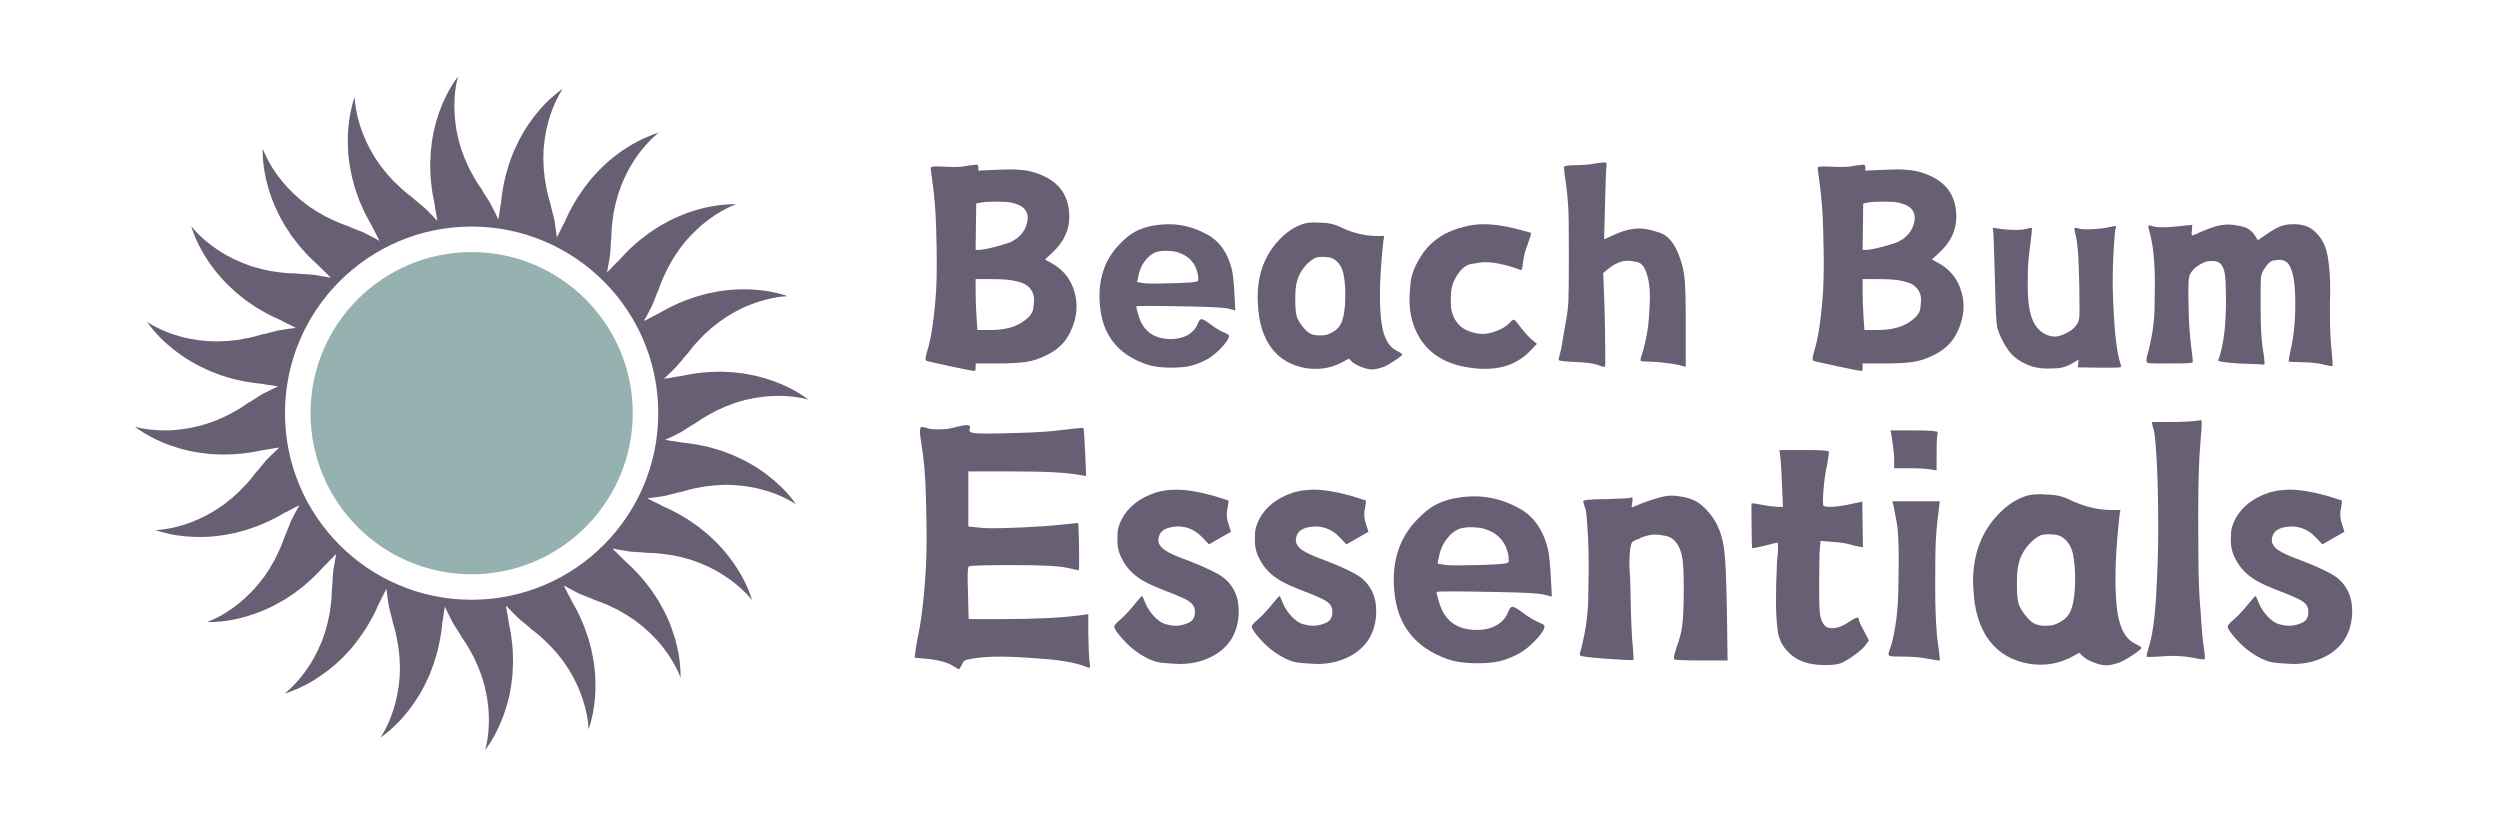
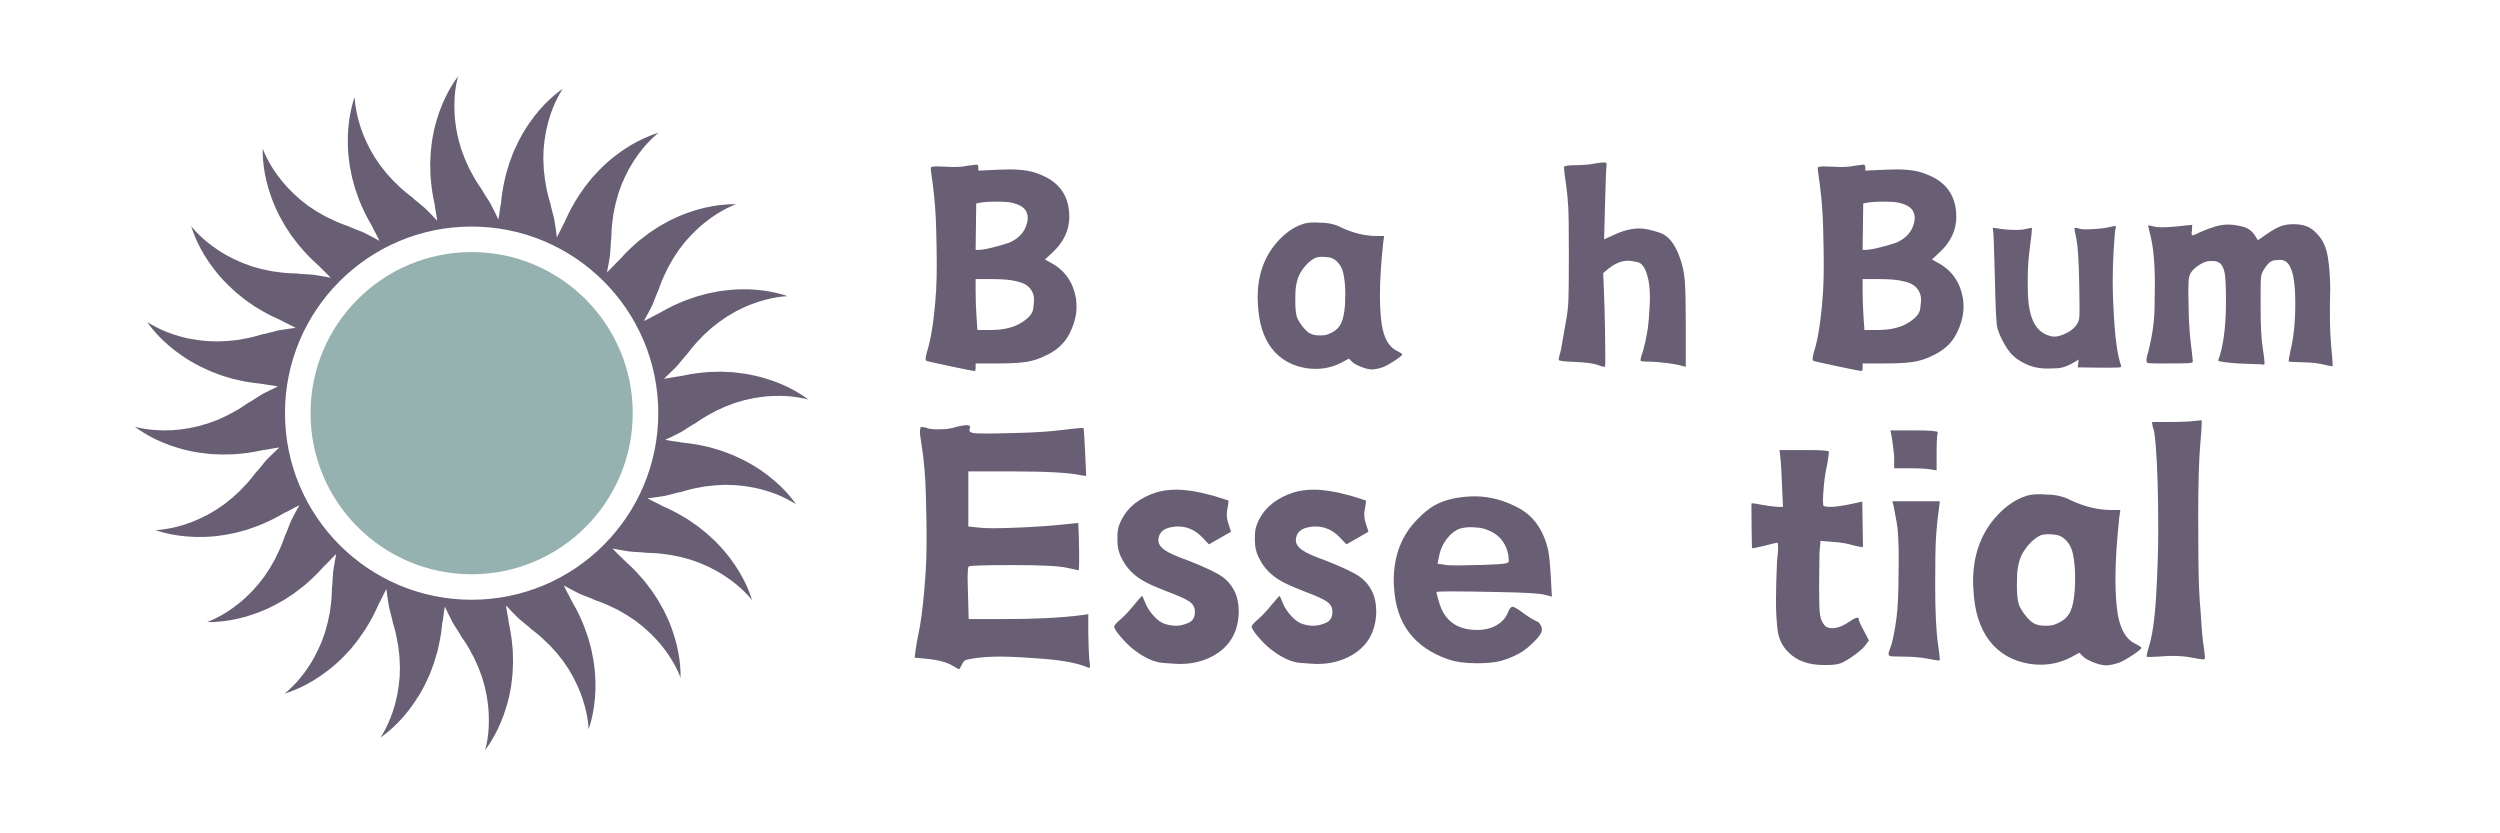
<svg xmlns="http://www.w3.org/2000/svg" width="1800" zoomAndPan="magnify" viewBox="0 0 1350 450" height="600" preserveAspectRatio="xMidYMid meet" version="1.0">
  <defs>
    <g />
    <clipPath id="1afe78a31b">
      <path d="M 72.789 41.215 L 436.539 41.215 L 436.539 404.965 L 72.789 404.965 Z M 72.789 41.215 " clip-rule="nonzero" />
    </clipPath>
    <clipPath id="303fe22cb1">
      <path d="M 167.688 136.113 L 341.68 136.113 L 341.68 310.105 L 167.688 310.105 Z M 167.688 136.113 " clip-rule="nonzero" />
    </clipPath>
    <clipPath id="e15068e65c">
      <path d="M 254.684 136.113 C 206.637 136.113 167.688 175.062 167.688 223.109 C 167.688 271.156 206.637 310.105 254.684 310.105 C 302.73 310.105 341.68 271.156 341.68 223.109 C 341.68 175.062 302.73 136.113 254.684 136.113 Z M 254.684 136.113 " clip-rule="nonzero" />
    </clipPath>
  </defs>
  <g clip-path="url(#1afe78a31b)">
    <path fill="#685f74" d="M 254.676 323.863 C 199.043 323.863 153.891 278.762 153.891 223.078 C 153.891 167.445 199.043 122.344 254.676 122.344 C 310.312 122.344 355.465 167.445 355.465 223.078 C 355.465 278.762 310.312 323.863 254.676 323.863 Z M 365.949 234.25 C 368.328 233.145 369.777 232.016 371.645 230.859 L 374.32 229.168 C 374.32 229.168 374.32 229.168 374.371 229.168 C 374.418 229.168 374.543 229.07 374.738 229.02 L 374.762 229.02 L 374.859 228.922 L 375.008 228.848 L 375.328 228.629 L 375.914 228.285 L 377.07 227.449 C 380.215 225.289 383.527 223.473 386.914 221.703 C 388.609 220.941 390.328 220.18 391.949 219.445 C 393.742 218.781 395.41 218.168 397.105 217.504 C 398.871 217.039 400.543 216.551 402.211 216.031 C 403.906 215.637 405.574 215.344 407.242 214.953 C 410.484 214.387 413.68 213.992 416.648 213.871 C 422.516 213.551 427.547 213.992 431.035 214.605 C 434.594 215.148 436.559 215.812 436.559 215.812 C 436.559 215.812 434.867 214.41 431.648 212.473 C 428.508 210.457 423.719 207.953 417.555 205.723 C 414.535 204.664 411.172 203.656 407.465 202.824 C 405.648 202.48 403.785 202.012 401.793 201.742 C 399.832 201.52 397.816 201.254 395.777 201.004 C 393.691 200.906 391.555 200.812 389.469 200.711 C 387.309 200.785 385.121 200.832 382.891 200.887 C 378.543 201.227 374 201.695 369.582 202.699 L 367.887 203.02 L 367.027 203.191 L 366.609 203.266 L 366.391 203.289 C 366.488 203.266 366.562 203.238 366.586 203.191 L 363.52 203.73 C 361.871 203.977 359.98 204.418 358.535 204.516 C 358.582 204.441 358.609 204.418 358.68 204.367 C 360.422 202.848 362.191 201.004 363.934 199.312 C 365.875 197.52 366.902 195.996 368.328 194.352 L 370.344 191.922 C 370.344 191.922 370.344 191.922 370.367 191.898 C 370.441 191.848 370.539 191.777 370.688 191.602 L 370.734 191.602 L 370.785 191.504 L 370.883 191.383 L 371.105 191.086 L 371.594 190.547 L 372.402 189.441 C 374.738 186.371 377.363 183.648 379.992 180.926 C 381.367 179.695 382.766 178.418 384.117 177.191 C 385.566 176.012 387.012 174.93 388.414 173.801 C 389.91 172.77 391.383 171.789 392.809 170.809 C 394.281 169.898 395.805 169.113 397.227 168.203 C 400.172 166.66 403.07 165.305 405.844 164.273 C 411.344 162.164 416.305 161.035 419.789 160.496 C 422.957 160.004 424.973 159.953 425.34 159.953 C 424.973 159.809 422.984 159.07 419.691 158.309 C 416.059 157.379 410.754 156.469 404.25 156.223 C 401.031 156.176 397.473 156.223 393.742 156.594 C 391.875 156.812 389.984 156.961 387.996 157.328 C 386.055 157.723 384.066 158.09 382.027 158.504 C 380.039 159.047 378.004 159.586 375.965 160.176 C 373.879 160.891 371.863 161.625 369.777 162.359 C 365.727 164.004 361.551 165.898 357.625 168.18 L 356.125 169.016 L 355.391 169.43 L 355.023 169.652 L 354.824 169.75 C 354.898 169.676 354.926 169.652 354.949 169.578 L 352.223 171.055 C 350.727 171.789 349.055 172.797 347.68 173.312 C 347.73 173.238 347.754 173.215 347.781 173.164 C 349.008 171.172 350.113 168.844 351.266 166.707 C 352.539 164.422 353.031 162.68 353.895 160.641 L 355.047 157.695 C 355.047 157.695 355.047 157.695 355.07 157.672 C 355.145 157.598 355.168 157.477 355.316 157.277 L 355.34 157.277 L 355.34 157.156 L 355.391 157.035 L 355.539 156.691 L 355.809 156.004 L 356.25 154.676 C 357.523 151.07 359.172 147.656 360.84 144.289 C 361.75 142.672 362.707 141 363.594 139.453 C 364.645 137.883 365.629 136.387 366.609 134.891 C 367.766 133.438 368.848 132.039 369.875 130.691 C 371.004 129.363 372.184 128.137 373.316 126.859 C 375.645 124.477 377.957 122.293 380.285 120.449 C 384.852 116.719 389.199 114.141 392.363 112.547 C 395.559 110.922 397.52 110.309 397.52 110.309 C 397.52 110.309 395.359 110.164 391.629 110.484 C 387.875 110.727 382.52 111.488 376.258 113.305 C 373.188 114.215 369.828 115.395 366.363 116.891 C 364.672 117.652 362.926 118.414 361.16 119.344 C 359.418 120.328 357.625 121.285 355.855 122.293 C 354.09 123.445 352.348 124.598 350.578 125.781 C 348.836 127.105 347.141 128.406 345.375 129.754 C 342.059 132.578 338.645 135.648 335.648 139.062 L 334.473 140.316 L 333.883 140.93 L 333.562 141.246 L 333.441 141.418 C 333.492 141.348 333.516 141.246 333.516 141.219 L 331.352 143.457 C 330.176 144.633 328.898 146.109 327.77 146.992 C 327.77 146.918 327.797 146.895 327.797 146.844 C 328.359 144.559 328.68 142.031 329.121 139.625 C 329.609 137.047 329.535 135.23 329.758 133.047 L 329.906 129.852 C 329.93 129.879 329.93 129.852 329.93 129.832 C 329.98 129.777 329.98 129.656 330.027 129.438 L 330.078 129.41 L 330.027 129.266 L 330.027 129.117 L 330.078 128.773 L 330.125 128.062 L 330.176 126.637 C 330.223 122.809 330.738 119.074 331.281 115.316 C 331.672 113.504 332.039 111.66 332.438 109.871 C 332.926 108.078 333.418 106.359 333.883 104.613 C 334.52 102.895 335.109 101.227 335.676 99.605 C 336.336 97.984 337.098 96.465 337.785 94.891 C 339.211 91.898 340.781 89.121 342.402 86.645 C 345.617 81.707 348.934 77.902 351.484 75.422 C 353.992 72.867 355.684 71.691 355.684 71.691 C 355.684 71.691 353.574 72.207 350.113 73.68 C 346.648 75.055 341.789 77.434 336.387 81.094 C 333.738 82.934 330.887 85.074 328.09 87.527 C 326.711 88.852 325.266 90.082 323.891 91.527 C 322.539 92.977 321.141 94.449 319.742 95.973 C 318.441 97.566 317.086 99.238 315.836 100.883 C 314.586 102.699 313.332 104.465 312.105 106.309 C 309.797 110.039 307.512 113.992 305.695 118.168 L 304.984 119.715 L 304.617 120.477 L 304.445 120.895 L 304.348 121.09 L 304.348 120.867 L 302.973 123.668 C 302.207 125.141 301.449 126.91 300.688 128.137 C 300.664 128.062 300.664 128.035 300.664 127.965 C 300.469 125.656 299.977 123.129 299.68 120.742 C 299.363 118.117 298.727 116.398 298.234 114.238 L 297.449 111.172 L 297.449 111.145 C 297.473 111.074 297.398 110.949 297.398 110.727 L 297.398 110.707 L 297.348 110.605 L 297.301 110.434 L 297.227 110.062 L 297.055 109.402 L 296.637 108.051 C 295.555 104.367 294.871 100.664 294.258 96.906 C 294.035 95.09 293.812 93.199 293.645 91.383 C 293.543 89.516 293.496 87.723 293.398 85.906 C 293.445 84.09 293.52 82.348 293.543 80.629 C 293.691 78.859 293.938 77.191 294.086 75.496 C 294.551 72.207 295.188 69.086 295.949 66.215 C 297.473 60.52 299.484 55.855 301.105 52.734 C 302.508 49.961 303.66 48.34 303.906 47.949 C 303.562 48.191 301.793 49.32 299.266 51.508 C 296.391 53.891 292.488 57.648 288.512 62.801 C 286.547 65.355 284.535 68.254 282.594 71.52 C 281.711 73.141 280.703 74.785 279.844 76.578 C 279.035 78.395 278.125 80.211 277.266 82.078 C 276.527 84.039 275.77 86.004 275.078 87.969 C 274.441 90.082 273.828 92.141 273.191 94.254 C 272.156 98.523 271.227 102.996 270.758 107.512 L 270.586 109.23 L 270.488 110.094 L 270.414 110.508 L 270.391 110.727 C 270.391 110.629 270.367 110.582 270.316 110.508 L 269.898 113.602 C 269.629 115.246 269.457 117.16 269.09 118.559 C 269.039 118.512 269.039 118.488 269.016 118.414 C 268.133 116.254 266.879 114.02 265.824 111.859 C 264.746 109.449 263.59 108.004 262.461 106.113 L 260.766 103.438 C 260.766 103.438 260.766 103.438 260.766 103.41 C 260.766 103.336 260.668 103.238 260.57 103.02 L 260.57 102.996 L 260.422 102.773 L 260.227 102.453 L 259.883 101.867 L 259.047 100.688 C 256.836 97.543 255.07 94.227 253.305 90.887 C 252.543 89.195 251.781 87.477 251.043 85.809 C 250.383 84.062 249.77 82.371 249.105 80.676 C 248.613 78.934 248.121 77.238 247.633 75.594 C 247.215 73.898 246.941 72.207 246.551 70.562 C 245.988 67.27 245.594 64.102 245.473 61.156 C 245.152 55.266 245.594 50.234 246.16 46.723 C 246.746 43.211 247.41 41.246 247.41 41.246 C 247.41 41.246 246.012 42.891 244.047 46.109 C 242.059 49.297 239.555 54.039 237.32 60.199 C 236.266 63.219 235.207 66.633 234.375 70.293 C 234.031 72.109 233.613 73.996 233.316 75.965 C 233.098 77.949 232.824 79.938 232.605 81.977 C 232.508 84.09 232.383 86.203 232.312 88.285 C 232.383 90.5 232.41 92.633 232.457 94.867 C 232.824 99.238 233.293 103.754 234.277 108.223 L 234.594 109.895 L 234.766 110.727 L 234.863 111.145 L 234.891 111.367 C 234.863 111.32 234.816 111.242 234.766 111.172 L 235.305 114.262 C 235.551 115.934 235.992 117.801 236.066 119.246 C 236.043 119.199 235.992 119.148 235.969 119.102 C 234.445 117.332 232.605 115.566 230.91 113.82 C 229.117 111.906 227.598 110.902 225.926 109.426 L 223.473 107.414 L 223.473 107.391 C 223.449 107.316 223.324 107.266 223.203 107.07 L 223.203 107.047 L 223.078 106.996 L 222.98 106.875 L 222.688 106.652 L 222.148 106.211 L 220.992 105.352 C 217.949 103.02 215.223 100.438 212.523 97.766 C 211.246 96.391 209.992 94.992 208.789 93.664 C 207.609 92.191 206.508 90.793 205.379 89.391 C 204.371 87.848 203.363 86.398 202.383 84.973 C 201.473 83.5 200.664 81.977 199.805 80.531 C 198.258 77.582 196.906 74.688 195.852 71.91 C 193.766 66.41 192.633 61.504 192.094 57.992 C 191.578 54.797 191.555 52.809 191.555 52.441 C 191.383 52.836 190.621 54.773 189.859 58.062 C 188.977 61.699 188.043 67.027 187.824 73.555 C 187.773 76.773 187.824 80.309 188.168 84.039 C 188.414 85.906 188.559 87.797 188.902 89.762 C 189.297 91.699 189.664 93.715 190.082 95.727 C 190.621 97.742 191.16 99.777 191.75 101.816 C 192.488 103.879 193.176 105.891 193.938 108.004 C 195.605 112.031 197.445 116.203 199.781 120.129 L 200.613 121.629 L 201.008 122.391 L 201.254 122.734 L 201.324 122.93 C 201.277 122.906 201.203 122.832 201.18 122.809 L 202.652 125.555 C 203.363 127.082 204.371 128.727 204.91 130.078 C 204.836 130.051 204.789 130 204.738 129.977 C 202.75 128.773 200.441 127.645 198.305 126.539 C 196.023 125.238 194.23 124.746 192.215 123.887 L 189.27 122.711 C 189.27 122.711 189.27 122.684 189.223 122.684 C 189.199 122.66 189.074 122.586 188.879 122.488 L 188.852 122.465 L 188.754 122.414 L 188.582 122.367 L 188.238 122.242 L 187.602 121.973 L 186.277 121.508 C 182.641 120.23 179.254 118.633 175.84 116.914 C 174.219 116.031 172.602 115.074 171.027 114.168 C 169.48 113.109 167.984 112.129 166.438 111.145 C 165.039 110.039 163.637 108.934 162.262 107.902 C 160.938 106.777 159.711 105.574 158.457 104.465 C 156.051 102.16 153.891 99.801 152 97.469 C 148.32 92.926 145.738 88.582 144.145 85.391 C 142.523 82.25 141.887 80.234 141.887 80.234 C 141.887 80.234 141.738 82.395 142.031 86.176 C 142.305 89.883 143.062 95.238 144.883 101.52 C 145.789 104.613 146.969 107.953 148.441 111.391 C 149.227 113.086 150.012 114.852 150.922 116.621 C 151.902 118.34 152.859 120.129 153.891 121.926 C 154.996 123.668 156.176 125.457 157.352 127.203 C 158.68 128.922 159.98 130.641 161.355 132.406 C 164.18 135.746 167.246 139.133 170.66 142.156 L 171.887 143.309 L 172.844 144.191 L 173.02 144.34 C 172.918 144.289 172.844 144.242 172.797 144.242 L 175.055 146.43 C 176.234 147.629 177.656 148.883 178.59 150.012 C 178.516 149.984 178.469 149.984 178.395 149.961 C 176.137 149.422 173.605 149.102 171.227 148.684 C 168.648 148.172 166.805 148.242 164.598 148.047 L 161.453 147.852 C 161.477 147.828 161.453 147.828 161.406 147.828 C 161.355 147.777 161.207 147.777 160.988 147.73 L 160.719 147.73 L 160.324 147.703 L 159.637 147.629 L 158.215 147.629 C 154.359 147.531 150.676 147.066 146.918 146.477 C 145.102 146.109 143.234 145.715 141.469 145.344 C 139.652 144.855 137.934 144.34 136.164 143.898 C 134.496 143.258 132.824 142.672 131.207 142.082 C 129.586 141.418 128.039 140.684 126.492 139.992 C 123.496 138.547 120.723 137 118.242 135.355 C 113.309 132.137 109.477 128.824 107.02 126.32 C 104.469 123.789 103.266 122.07 103.266 122.07 C 103.266 122.07 103.805 124.184 105.23 127.645 C 106.629 131.156 109.035 135.992 112.691 141.395 C 114.508 144.02 116.645 146.867 119.125 149.691 C 120.402 151.039 121.68 152.516 123.105 153.867 C 124.578 155.242 126.051 156.617 127.547 158.016 C 129.168 159.316 130.812 160.668 132.48 161.969 C 134.301 163.223 136.043 164.422 137.883 165.699 C 141.613 167.961 145.566 170.266 149.742 172.059 L 151.312 172.797 L 152.074 173.164 L 152.469 173.336 L 152.641 173.434 C 152.59 173.41 152.492 173.41 152.469 173.41 L 155.219 174.785 C 156.715 175.547 158.508 176.305 159.711 177.117 L 159.539 177.117 C 157.23 177.289 154.727 177.781 152.297 178.098 C 149.695 178.418 147.973 179.055 145.84 179.547 L 142.77 180.359 C 142.77 180.359 142.844 180.332 142.746 180.332 C 142.645 180.332 142.547 180.359 142.305 180.359 L 142.254 180.359 L 142.156 180.43 L 142.031 180.457 L 141.664 180.555 L 140.977 180.699 L 139.625 181.117 C 135.945 182.223 132.262 182.91 128.504 183.551 C 126.637 183.77 124.773 183.969 122.98 184.137 C 121.113 184.211 119.324 184.285 117.504 184.359 C 115.688 184.309 113.922 184.238 112.203 184.211 C 110.461 184.09 108.766 183.82 107.07 183.672 C 103.805 183.23 100.637 182.617 97.816 181.828 C 92.094 180.281 87.453 178.32 84.336 176.652 C 81.562 175.25 79.891 174.145 79.523 173.875 C 79.746 174.242 80.898 175.988 83.059 178.516 C 85.488 181.41 89.246 185.27 94.402 189.27 C 96.957 191.211 99.852 193.273 103.094 195.16 C 104.715 196.07 106.359 197.055 108.176 197.938 C 109.945 198.773 111.809 199.629 113.676 200.488 C 115.613 201.227 117.605 201.988 119.566 202.727 C 121.68 203.34 123.719 203.977 125.855 204.613 C 130.125 205.625 134.57 206.578 139.109 206.996 L 140.805 207.219 L 141.664 207.316 L 142.105 207.34 L 142.305 207.367 C 142.23 207.414 142.129 207.414 142.105 207.441 L 145.199 207.883 C 146.844 208.152 148.758 208.324 150.16 208.691 C 150.109 208.715 150.035 208.738 149.965 208.738 C 147.828 209.672 145.617 210.875 143.406 211.934 C 141.027 213.035 139.578 214.164 137.711 215.32 L 135.035 217.039 C 135.035 217.039 135.035 216.988 134.984 217.039 C 134.938 217.039 134.816 217.09 134.617 217.188 L 134.57 217.188 L 134.496 217.262 L 134.348 217.359 L 134.027 217.531 L 133.441 217.922 L 132.285 218.707 C 129.141 220.918 125.828 222.711 122.441 224.453 C 120.746 225.215 119.027 226.023 117.406 226.762 C 115.613 227.375 113.922 228.016 112.25 228.652 C 110.484 229.168 108.812 229.656 107.145 230.125 C 105.449 230.543 103.758 230.859 102.113 231.207 C 98.871 231.797 95.68 232.164 92.707 232.336 C 86.84 232.605 81.805 232.164 78.32 231.598 C 74.762 231.059 72.797 230.395 72.797 230.395 C 72.797 230.395 74.492 231.797 77.707 233.734 C 80.848 235.746 85.637 238.227 91.773 240.465 C 94.82 241.543 98.184 242.551 101.891 243.383 C 103.707 243.727 105.574 244.168 107.562 244.438 C 109.527 244.66 111.539 244.953 113.578 245.176 C 115.664 245.297 117.801 245.395 119.887 245.445 C 122.047 245.422 124.234 245.348 126.469 245.297 C 130.812 244.953 135.355 244.488 139.773 243.504 L 141.469 243.164 L 142.328 242.992 L 142.746 242.918 L 142.965 242.867 C 142.867 242.918 142.793 242.965 142.77 242.992 L 145.84 242.449 C 147.484 242.203 149.398 241.766 150.824 241.691 C 150.773 241.715 150.723 241.766 150.676 241.812 C 148.934 243.309 147.164 245.199 145.422 246.844 C 143.48 248.637 142.449 250.16 141.027 251.852 L 139.012 254.285 C 139.012 254.285 138.988 254.285 138.988 254.309 C 138.914 254.309 138.816 254.43 138.668 254.578 L 138.621 254.602 L 138.57 254.699 L 138.473 254.824 L 138.25 255.117 L 137.762 255.609 L 136.926 256.762 C 134.617 259.832 131.992 262.535 129.363 265.234 C 127.988 266.512 126.59 267.789 125.238 268.992 C 123.789 270.145 122.344 271.273 120.941 272.406 C 119.445 273.41 117.973 274.418 116.547 275.375 C 115.074 276.309 113.551 277.094 112.129 277.953 C 109.184 279.523 106.285 280.848 103.512 281.906 C 98.012 284.043 93.051 285.145 89.566 285.66 C 86.055 286.254 83.941 286.199 83.941 286.199 C 83.941 286.199 85.98 287.039 89.664 287.898 C 93.273 288.828 98.602 289.711 105.105 289.934 C 108.324 290.031 111.883 289.957 115.613 289.613 C 117.48 289.367 119.371 289.195 121.359 288.852 C 123.301 288.461 125.312 288.094 127.328 287.699 C 129.316 287.16 131.352 286.598 133.391 286.031 C 135.477 285.293 137.492 284.582 139.578 283.844 C 143.629 282.152 147.805 280.309 151.73 278.027 L 153.227 277.168 L 153.965 276.75 L 154.332 276.551 L 154.531 276.43 C 154.457 276.48 154.434 276.551 154.406 276.629 L 157.133 275.152 C 158.629 274.391 160.301 273.41 161.676 272.848 C 161.625 272.918 161.602 272.992 161.578 273.043 C 160.348 275.031 159.242 277.312 158.09 279.449 C 156.812 281.758 156.324 283.527 155.465 285.562 L 154.309 288.461 C 154.309 288.461 154.309 288.512 154.285 288.535 C 154.211 288.559 154.188 288.707 154.039 288.879 L 154.016 288.926 L 154.016 289.027 L 153.965 289.172 L 153.816 289.516 L 153.547 290.156 L 153.105 291.508 C 151.828 295.137 150.184 298.504 148.516 301.914 C 147.605 303.535 146.648 305.156 145.766 306.727 C 144.711 308.297 143.727 309.797 142.746 311.316 C 141.59 312.742 140.512 314.117 139.48 315.492 C 138.352 316.844 137.172 318.07 136.043 319.348 C 133.711 321.73 131.402 323.914 129.07 325.754 C 124.504 329.438 120.156 332.066 116.988 333.613 C 113.797 335.258 111.832 335.895 111.832 335.895 C 111.832 335.895 113.996 336.043 117.727 335.723 C 121.484 335.477 126.836 334.715 133.07 332.898 C 136.164 331.969 139.527 330.812 142.988 329.316 C 144.684 328.531 146.43 327.793 148.195 326.832 C 149.938 325.879 151.73 324.895 153.496 323.914 C 155.266 322.762 157.008 321.605 158.777 320.426 C 160.52 319.102 162.215 317.777 163.98 316.449 C 167.297 313.578 170.711 310.559 173.707 307.145 L 174.883 305.867 L 175.473 305.23 L 175.793 304.91 L 175.914 304.762 C 175.863 304.836 175.84 304.91 175.84 304.984 L 178 302.75 C 179.18 301.57 180.457 300.098 181.586 299.188 C 181.586 299.238 181.539 299.312 181.539 299.363 C 180.996 301.617 180.68 304.172 180.234 306.531 C 179.719 309.109 179.82 310.973 179.598 313.16 L 179.449 316.277 C 179.449 316.277 179.426 316.328 179.426 316.352 C 179.375 316.426 179.375 316.547 179.328 316.77 L 179.277 316.793 L 179.328 316.895 L 179.328 317.062 L 179.277 317.434 L 179.227 318.145 L 179.18 319.543 C 179.133 323.398 178.613 327.133 178.074 330.887 C 177.684 332.703 177.316 334.543 176.922 336.289 C 176.43 338.105 175.941 339.848 175.473 341.594 C 174.836 343.309 174.246 344.98 173.68 346.602 C 173.02 348.195 172.23 349.719 171.57 351.266 C 170.145 354.262 168.574 357.086 166.953 359.539 C 163.738 364.473 160.422 368.281 157.867 370.781 C 155.363 373.289 153.672 374.516 153.672 374.516 C 153.672 374.516 155.781 374 159.242 372.527 C 162.707 371.125 167.566 368.746 172.969 365.062 C 175.621 363.246 178.469 361.109 181.266 358.633 C 182.641 357.355 184.09 356.125 185.465 354.652 C 186.816 353.23 188.215 351.754 189.613 350.234 C 190.918 348.59 192.266 346.941 193.52 345.273 C 194.77 343.508 196.023 341.711 197.25 339.898 C 199.559 336.168 201.84 332.211 203.66 328.039 L 204.371 326.492 L 204.738 325.68 L 204.91 325.312 L 205.008 325.117 L 205.008 325.336 L 206.359 322.539 C 207.145 321.039 207.906 319.25 208.668 318.047 C 208.691 318.094 208.691 318.168 208.691 318.242 C 208.887 320.551 209.355 323.078 209.676 325.461 C 209.992 328.09 210.633 329.805 211.121 331.941 L 211.906 334.988 L 211.906 335.035 C 211.906 335.035 211.906 335.035 211.906 335.059 C 211.883 335.109 211.957 335.258 211.957 335.477 L 211.957 335.5 L 212.008 335.602 L 212.031 335.75 L 212.129 336.113 L 212.301 336.801 L 212.719 338.152 C 213.824 341.84 214.484 345.52 215.098 349.277 C 215.32 351.117 215.543 353.008 215.715 354.777 C 215.812 356.664 215.859 358.434 215.957 360.25 C 215.91 362.066 215.836 363.859 215.812 365.578 C 215.664 367.297 215.418 368.992 215.273 370.684 C 214.805 374 214.168 377.117 213.406 379.992 C 211.883 385.66 209.871 390.301 208.25 393.473 C 206.852 396.27 205.695 397.863 205.449 398.234 C 205.793 398.012 207.539 396.883 210.09 394.699 C 212.965 392.293 216.844 388.535 220.844 383.402 C 222.809 380.824 224.82 377.906 226.762 374.688 C 227.645 373.043 228.652 371.422 229.512 369.629 C 230.32 367.812 231.23 365.996 232.09 364.105 C 232.824 362.168 233.586 360.199 234.277 358.188 C 234.914 356.125 235.527 354.039 236.168 351.902 C 237.172 347.633 238.129 343.188 238.598 338.668 L 238.77 336.977 L 238.867 336.113 L 238.941 335.699 L 238.965 335.477 C 238.965 335.527 238.988 335.625 239.039 335.672 L 239.457 332.605 C 239.727 330.938 239.898 328.996 240.266 327.598 C 240.316 327.672 240.316 327.719 240.34 327.793 C 241.223 329.93 242.477 332.188 243.531 334.348 C 244.609 336.754 245.766 338.18 246.895 340.094 L 248.59 342.746 C 248.59 342.746 248.59 342.77 248.59 342.793 C 248.59 342.871 248.688 342.969 248.785 343.188 L 248.785 343.211 L 248.832 343.285 L 248.934 343.406 L 249.129 343.727 L 249.473 344.34 L 250.309 345.469 C 252.516 348.637 254.285 351.949 256.051 355.316 C 256.812 357.008 257.574 358.73 258.312 360.398 C 258.977 362.141 259.59 363.836 260.25 365.527 C 260.742 367.273 261.23 368.969 261.723 370.613 C 262.141 372.305 262.414 374 262.805 375.645 C 263.371 378.934 263.762 382.074 263.887 385.047 C 264.203 390.914 263.762 395.973 263.199 399.461 C 262.609 402.996 261.945 404.961 261.945 404.961 C 261.945 404.961 263.344 403.316 265.309 400.098 C 267.297 396.906 269.801 392.121 272.035 385.98 C 273.094 382.961 274.148 379.574 274.98 375.914 C 275.324 374.051 275.742 372.184 276.039 370.242 C 276.258 368.254 276.527 366.242 276.75 364.18 C 276.852 362.117 276.969 360.004 277.043 357.871 C 276.969 355.707 276.945 353.547 276.898 351.336 C 276.527 346.969 276.062 342.426 275.078 337.984 L 274.762 336.289 L 274.59 335.426 L 274.492 335.035 L 274.465 334.84 C 274.492 334.887 274.539 334.961 274.59 334.988 L 274.051 331.941 C 273.805 330.273 273.34 328.406 273.289 326.934 C 273.312 327.008 273.34 327.031 273.41 327.082 C 274.91 328.848 276.75 330.617 278.445 332.359 C 280.234 334.297 281.762 335.305 283.43 336.754 L 285.832 338.742 C 285.832 338.742 285.832 338.793 285.883 338.816 C 285.906 338.891 286.031 338.941 286.152 339.137 L 286.152 339.16 L 286.277 339.211 L 286.375 339.281 L 286.668 339.555 L 287.211 339.996 L 288.363 340.855 C 291.406 343.188 294.133 345.766 296.832 348.441 C 298.113 349.766 299.363 351.191 300.566 352.516 C 301.742 354.016 302.852 355.414 303.98 356.812 C 304.984 358.359 305.965 359.785 306.977 361.207 C 307.883 362.684 308.691 364.203 309.551 365.676 C 311.098 368.598 312.449 371.52 313.504 374.27 C 315.59 379.77 316.719 384.703 317.262 388.215 C 317.828 391.703 317.801 393.812 317.801 393.812 C 317.801 393.812 318.637 391.797 319.496 388.141 C 320.379 384.484 321.312 379.18 321.531 372.648 C 321.582 369.434 321.531 365.898 321.188 362.141 C 320.941 360.301 320.797 358.387 320.453 356.445 C 320.059 354.457 319.691 352.492 319.273 350.48 C 318.734 348.441 318.195 346.402 317.602 344.367 C 316.867 342.328 316.18 340.289 315.418 338.18 C 313.75 334.129 311.906 329.953 309.578 326.074 L 308.742 324.578 L 308.352 323.816 L 308.105 323.422 L 308.031 323.227 C 308.078 323.301 308.152 323.375 308.176 323.375 L 306.703 320.625 C 305.965 319.125 304.984 317.457 304.445 316.129 C 304.52 316.156 304.566 316.207 304.617 316.227 C 306.605 317.434 308.914 318.512 311.047 319.668 C 313.332 320.941 315.125 321.457 317.137 322.32 L 320.059 323.449 C 320.059 323.449 320.086 323.449 320.133 323.496 C 320.156 323.547 320.281 323.594 320.477 323.719 L 320.504 323.742 L 320.602 323.742 L 320.773 323.816 L 321.117 323.938 L 321.754 324.234 L 323.082 324.676 C 326.711 325.949 330.102 327.574 333.516 329.266 C 335.137 330.172 336.754 331.105 338.328 332.043 C 339.875 333.047 341.371 334.078 342.918 335.059 C 344.316 336.168 345.715 337.246 347.09 338.301 C 348.418 339.43 349.621 340.633 350.898 341.742 C 353.305 344.047 355.488 346.379 357.352 348.688 C 361.035 353.277 363.617 357.625 365.211 360.766 C 366.832 363.957 367.469 365.969 367.469 365.969 C 367.469 365.969 367.594 363.785 367.32 360.027 C 367.051 356.273 366.289 350.945 364.477 344.684 C 363.566 341.594 362.387 338.254 360.914 334.789 C 360.105 333.121 359.344 331.328 358.438 329.586 C 357.426 327.867 356.496 326.074 355.465 324.258 C 354.359 322.539 353.184 320.746 352 319.004 C 350.676 317.238 349.375 315.566 348 313.773 C 345.176 310.457 342.105 307.047 338.695 304.051 L 337.469 302.875 L 336.828 302.309 L 336.508 302.016 L 336.336 301.867 C 336.434 301.891 336.508 301.914 336.559 301.914 L 334.301 299.777 C 333.121 298.574 331.695 297.301 330.766 296.195 C 330.836 296.195 330.887 296.223 330.961 296.223 C 333.223 296.758 335.75 297.105 338.129 297.523 C 340.707 298.035 342.547 297.961 344.758 298.16 L 347.879 298.355 C 347.879 298.355 347.879 298.355 347.953 298.355 C 348 298.406 348.148 298.379 348.367 298.453 L 348.395 298.477 L 348.492 298.453 L 348.641 298.477 L 349.031 298.477 L 349.719 298.551 L 351.141 298.574 C 354.996 298.676 358.68 299.141 362.434 299.73 C 364.254 300.074 366.094 300.441 367.887 300.832 C 369.703 301.348 371.422 301.816 373.188 302.309 C 374.859 302.945 376.527 303.535 378.148 304.125 C 379.77 304.762 381.316 305.523 382.863 306.188 C 385.859 307.66 388.633 309.207 391.113 310.852 C 396.047 314.02 399.879 317.383 402.332 319.887 C 404.887 322.418 406.09 324.086 406.09 324.086 C 406.09 324.086 405.551 322 404.125 318.512 C 402.727 315.051 400.32 310.211 396.66 304.789 C 394.848 302.133 392.707 299.336 390.23 296.512 C 388.953 295.137 387.676 293.691 386.25 292.293 C 384.781 290.965 383.309 289.566 381.809 288.191 C 380.188 286.84 378.543 285.539 376.875 284.238 C 375.059 282.984 373.316 281.781 371.496 280.508 C 367.742 278.223 363.789 275.914 359.613 274.121 L 358.039 273.41 L 357.281 273.043 L 356.887 272.848 L 356.715 272.773 C 356.766 272.773 356.863 272.797 356.887 272.773 L 354.137 271.398 C 352.641 270.637 350.848 269.848 349.621 269.09 C 349.695 269.09 349.77 269.09 349.816 269.062 C 352.125 268.867 354.629 268.426 357.059 268.082 C 359.664 267.789 361.379 267.148 363.52 266.633 L 366.586 265.848 L 366.609 265.848 C 366.707 265.875 366.805 265.848 367.051 265.824 L 367.102 265.848 L 367.199 265.777 L 367.32 265.75 L 367.691 265.652 L 368.379 265.504 L 369.73 265.086 C 373.414 263.957 377.094 263.27 380.852 262.656 C 382.715 262.438 384.582 262.238 386.375 262.066 C 388.242 261.969 390.035 261.898 391.852 261.797 C 393.668 261.898 395.41 261.922 397.152 261.996 C 398.898 262.117 400.59 262.336 402.285 262.512 C 405.551 262.977 408.719 263.59 411.539 264.375 C 417.262 265.875 421.902 267.887 425.02 269.508 C 427.797 270.957 429.465 272.059 429.832 272.305 C 429.613 271.961 428.457 270.219 426.297 267.664 C 423.867 264.793 420.109 260.938 414.953 256.938 C 412.398 254.945 409.504 252.934 406.262 251.043 C 404.641 250.109 402.996 249.129 401.18 248.27 C 399.414 247.434 397.543 246.523 395.68 245.715 C 393.742 244.953 391.75 244.219 389.789 243.48 C 387.676 242.844 385.637 242.23 383.504 241.59 C 379.23 240.582 374.762 239.625 370.246 239.207 L 368.551 238.988 L 367.691 238.891 L 367.25 238.816 L 367.051 238.793 C 367.125 238.793 367.223 238.766 367.25 238.742 L 364.156 238.324 C 362.508 238.031 360.594 237.859 359.195 237.492 C 359.246 237.492 359.32 237.465 359.391 237.418 C 361.527 236.535 363.738 235.328 365.949 234.25 " fill-opacity="1" fill-rule="nonzero" />
  </g>
  <path fill="#685f74" d="M 254.676 137.66 C 207.512 137.66 169.238 175.914 169.238 223.078 C 169.238 270.293 207.512 308.543 254.676 308.543 C 301.848 308.543 340.121 270.293 340.121 223.078 C 340.121 175.914 301.848 137.66 254.676 137.66 " fill-opacity="1" fill-rule="nonzero" />
  <g clip-path="url(#303fe22cb1)">
    <g clip-path="url(#e15068e65c)">
      <path fill="#95b2b0" d="M 167.688 136.113 L 341.68 136.113 L 341.68 310.105 L 167.688 310.105 Z M 167.688 136.113 " fill-opacity="1" fill-rule="nonzero" />
    </g>
  </g>
  <g fill="#685f74" fill-opacity="1">
    <g transform="translate(489.413, 196.585)">
      <g>
        <path d="M 32.859 -107.062 C 35.898 -107.488 37.582 -107.703 37.906 -107.703 C 38.562 -107.703 38.891 -107.16 38.891 -106.078 L 38.891 -104.453 L 49.625 -104.938 C 51.906 -105.051 53.969 -105.109 55.812 -105.109 C 59.281 -105.109 62.477 -104.863 65.406 -104.375 C 68.332 -103.883 71.367 -102.879 74.516 -101.359 C 82.109 -97.785 86.504 -91.984 87.703 -83.953 C 87.91 -82.43 88.016 -80.969 88.016 -79.562 C 88.016 -72.406 85.086 -66.062 79.234 -60.531 L 74.844 -56.453 L 78.422 -54.5 C 85.691 -50.488 90.086 -44.145 91.609 -35.469 C 91.816 -33.945 91.922 -32.484 91.922 -31.078 C 91.922 -26.191 90.594 -21.195 87.938 -16.094 C 85.281 -11 80.914 -7.098 74.844 -4.391 C 71.594 -2.766 68.203 -1.68 64.672 -1.141 C 61.148 -0.598 56.023 -0.328 49.297 -0.328 L 37.422 -0.328 L 37.422 1.797 C 37.422 3.086 37.258 3.734 36.938 3.734 C 36.062 3.734 31.555 2.863 23.422 1.125 C 15.285 -0.602 11.055 -1.578 10.734 -1.797 C 10.516 -2.004 10.406 -2.328 10.406 -2.766 C 10.406 -3.629 10.676 -4.984 11.219 -6.828 C 13.5 -13.879 15.129 -24.945 16.109 -40.031 C 16.328 -44.145 16.438 -48.969 16.438 -54.5 C 16.438 -58.625 16.328 -64.863 16.109 -73.219 C 15.891 -81.57 15.289 -89.438 14.312 -96.812 C 13.551 -102.227 13.172 -105.207 13.172 -105.75 C 13.172 -106.188 13.492 -106.457 14.141 -106.562 C 14.797 -106.676 15.562 -106.734 16.438 -106.734 C 17.52 -106.734 19.035 -106.68 20.984 -106.578 C 22.504 -106.461 23.914 -106.406 25.219 -106.406 C 28.469 -106.406 31.016 -106.625 32.859 -107.062 Z M 58.406 -86.719 C 56.781 -87.258 54.801 -87.555 52.469 -87.609 C 50.133 -87.672 48.695 -87.703 48.156 -87.703 C 44.906 -87.703 42.301 -87.535 40.344 -87.203 L 37.75 -86.719 L 37.422 -61.672 L 39.219 -61.672 C 40.844 -61.672 43.441 -62.129 47.016 -63.047 C 50.598 -63.973 53.473 -64.812 55.641 -65.562 C 60.742 -67.844 63.891 -71.258 65.078 -75.812 C 65.398 -76.906 65.562 -77.938 65.562 -78.906 C 65.562 -82.812 63.176 -85.414 58.406 -86.719 Z M 59.219 -44.75 C 56.406 -45.5 52.066 -45.875 46.203 -45.875 L 37.422 -45.875 L 37.422 -39.531 C 37.422 -34.875 37.582 -30.211 37.906 -25.547 L 38.391 -18.391 L 45.391 -18.391 C 52.547 -18.391 58.188 -19.742 62.312 -22.453 C 66.113 -24.836 68.176 -27.273 68.5 -29.766 C 68.82 -32.266 68.984 -33.844 68.984 -34.5 C 68.984 -37.852 67.68 -40.508 65.078 -42.469 C 63.773 -43.445 61.82 -44.207 59.219 -44.75 Z M 59.219 -44.75 " />
      </g>
    </g>
  </g>
  <g fill="#685f74" fill-opacity="1">
    <g transform="translate(587.519, 196.585)">
      <g>
-         <path d="M 34 -74.516 C 37.363 -75.172 40.617 -75.5 43.766 -75.5 C 50.711 -75.5 57.57 -73.656 64.344 -69.969 C 71.125 -66.281 75.598 -59.879 77.766 -50.766 C 78.305 -48.266 78.742 -43.926 79.078 -37.75 L 79.562 -28.969 L 75.812 -29.938 C 73.426 -30.477 66.727 -30.859 55.719 -31.078 C 44.719 -31.297 37.316 -31.406 33.516 -31.406 C 28.523 -31.406 26.031 -31.297 26.031 -31.078 C 26.031 -30.535 26.461 -28.852 27.328 -26.031 C 29.828 -17.676 35.688 -13.5 44.906 -13.5 C 48.375 -13.5 51.41 -14.258 54.016 -15.781 C 56.617 -17.301 58.41 -19.414 59.391 -22.125 C 59.93 -23.539 60.582 -24.25 61.344 -24.25 C 62.102 -24.25 63.836 -23.219 66.547 -21.156 C 69.254 -19.195 71.531 -17.836 73.375 -17.078 C 75.219 -16.316 76.141 -15.723 76.141 -15.297 C 76.141 -13.879 74.785 -11.734 72.078 -8.859 C 69.367 -5.992 66.711 -3.852 64.109 -2.438 C 60.961 -0.812 58.062 0.32 55.406 0.969 C 52.75 1.625 49.195 1.953 44.75 1.953 C 39.426 1.953 35.031 1.352 31.562 0.156 C 15.727 -5.258 7.32 -16.32 6.344 -33.031 C 6.238 -34.113 6.188 -35.254 6.188 -36.453 C 6.188 -47.941 9.816 -57.375 17.078 -64.75 C 19.898 -67.688 22.555 -69.859 25.047 -71.266 C 27.547 -72.672 30.531 -73.754 34 -74.516 Z M 51.906 -58.906 C 49.52 -60.094 47.457 -60.766 45.719 -60.922 C 43.977 -61.086 42.734 -61.172 41.984 -61.172 C 40.141 -61.172 38.457 -60.957 36.938 -60.531 C 34.551 -59.656 32.438 -57.969 30.594 -55.469 C 28.75 -52.977 27.555 -50.055 27.016 -46.703 L 26.516 -44.25 L 29.609 -43.766 C 30.586 -43.547 32.703 -43.438 35.953 -43.438 C 38.129 -43.438 42.035 -43.52 47.672 -43.688 C 53.305 -43.852 56.832 -44.098 58.25 -44.422 C 59.008 -44.641 59.414 -44.852 59.469 -45.062 C 59.52 -45.281 59.547 -45.5 59.547 -45.719 C 59.547 -46.258 59.492 -47.02 59.391 -48 C 58.516 -52.988 56.02 -56.625 51.906 -58.906 Z M 51.906 -58.906 " />
-       </g>
+         </g>
    </g>
  </g>
  <g fill="#685f74" fill-opacity="1">
    <g transform="translate(672.122, 196.585)">
      <g>
        <path d="M 31.562 -75.656 C 33.082 -76.195 35.254 -76.469 38.078 -76.469 C 38.941 -76.469 39.914 -76.414 41 -76.312 C 45.227 -76.312 48.973 -75.441 52.234 -73.703 C 58.734 -70.672 65.078 -69.156 71.266 -69.156 L 75.328 -69.156 L 74.844 -65.891 C 73.645 -54.828 73.047 -45.227 73.047 -37.094 C 73.047 -31.02 73.375 -25.758 74.031 -21.312 C 75.219 -14.039 77.82 -9.379 81.844 -7.328 C 84.008 -6.234 85.094 -5.523 85.094 -5.203 C 85.094 -4.773 83.789 -3.691 81.188 -1.953 C 78.582 -0.211 76.469 0.977 74.844 1.625 C 72.676 2.383 70.723 2.816 68.984 2.922 C 67.254 2.922 65.223 2.457 62.891 1.531 C 60.555 0.613 58.898 -0.328 57.922 -1.297 L 56.297 -2.922 L 52.062 -0.656 C 47.727 1.52 43.172 2.609 38.391 2.609 C 36.766 2.609 35.141 2.5 33.516 2.281 C 25.379 0.977 19.062 -2.625 14.562 -8.531 C 10.062 -14.445 7.594 -22.395 7.156 -32.375 C 7.051 -33.57 7 -34.766 7 -35.953 C 7 -47.773 10.414 -57.645 17.25 -65.562 C 21.695 -70.664 26.469 -74.031 31.562 -75.656 Z M 49.141 -55.969 C 47.941 -56.945 46.609 -57.516 45.141 -57.672 C 43.68 -57.836 42.629 -57.922 41.984 -57.922 C 40.566 -57.922 39.367 -57.758 38.391 -57.438 C 36.441 -56.562 34.57 -55.094 32.781 -53.031 C 30.988 -50.977 29.66 -48.812 28.797 -46.531 C 27.93 -43.82 27.469 -41.191 27.406 -38.641 C 27.352 -36.086 27.328 -34.539 27.328 -34 C 27.328 -30.426 27.598 -27.609 28.141 -25.547 C 28.691 -24.023 29.672 -22.344 31.078 -20.5 C 32.484 -18.656 33.836 -17.352 35.141 -16.594 C 36.555 -15.832 38.289 -15.453 40.344 -15.453 C 40.562 -15.453 41.32 -15.477 42.625 -15.531 C 43.926 -15.594 45.555 -16.164 47.516 -17.25 C 49.68 -18.438 51.25 -20.113 52.219 -22.281 C 53.195 -24.457 53.852 -27.711 54.188 -32.047 C 54.289 -34.109 54.344 -36.008 54.344 -37.75 C 54.344 -41.758 54.016 -45.363 53.359 -48.562 C 52.711 -51.758 51.305 -54.227 49.141 -55.969 Z M 49.141 -55.969 " />
      </g>
    </g>
  </g>
  <g fill="#685f74" fill-opacity="1">
    <g transform="translate(753.959, 196.585)">
      <g>
-         <path d="M 37.578 -74.359 C 40.617 -75.117 43.875 -75.5 47.344 -75.5 C 52.551 -75.5 58.352 -74.68 64.75 -73.047 C 70.07 -71.641 72.785 -70.883 72.891 -70.781 C 72.891 -70.344 72.289 -68.391 71.094 -64.922 C 69.688 -61.453 68.82 -58.145 68.5 -55 C 68.281 -53.039 68.086 -51.844 67.922 -51.406 C 67.766 -50.977 67.523 -50.766 67.203 -50.766 C 67.086 -50.766 66.977 -50.816 66.875 -50.922 C 59.383 -53.641 53.094 -55 48 -55 C 46.477 -55 43.953 -54.672 40.422 -54.016 C 36.898 -53.367 33.836 -50.332 31.234 -44.906 C 30.047 -42.625 29.453 -39.477 29.453 -35.469 C 29.453 -35.25 29.477 -34.023 29.531 -31.797 C 29.582 -29.578 30.148 -27.332 31.234 -25.062 C 32.754 -21.914 35.004 -19.66 37.984 -18.297 C 40.973 -16.941 43.93 -16.266 46.859 -16.266 C 47.504 -16.266 48.156 -16.32 48.812 -16.438 C 51.094 -16.758 53.426 -17.461 55.812 -18.547 C 58.195 -19.629 59.93 -20.797 61.016 -22.047 C 62.098 -23.297 62.859 -23.922 63.297 -23.922 C 63.398 -23.922 63.453 -23.922 63.453 -23.922 C 63.992 -23.922 65.242 -22.562 67.203 -19.844 C 69.254 -17.133 71.203 -14.969 73.047 -13.344 L 75.984 -10.906 L 72.562 -7.328 C 66.27 -0.703 58.082 2.609 48 2.609 C 46.695 2.609 45.344 2.551 43.938 2.438 C 27.227 1.133 16.109 -5.695 10.578 -18.062 C 8.297 -23.156 7.156 -28.738 7.156 -34.812 C 7.156 -36.227 7.344 -39.211 7.719 -43.766 C 8.102 -48.316 10.195 -53.469 14 -59.219 C 19.195 -66.926 27.055 -71.973 37.578 -74.359 Z M 37.578 -74.359 " />
-       </g>
+         </g>
    </g>
  </g>
  <g fill="#685f74" fill-opacity="1">
    <g transform="translate(832.216, 196.585)">
      <g>
        <path d="M 28.469 -108.203 C 30.094 -108.523 31.773 -108.738 33.516 -108.844 C 34.492 -108.844 35.035 -108.785 35.141 -108.672 C 35.254 -108.566 35.312 -108.301 35.312 -107.875 C 35.312 -107.656 35.312 -107.383 35.312 -107.062 C 35.094 -105.977 34.82 -99.035 34.5 -86.234 L 34 -67.359 L 38.719 -69.469 C 43.82 -71.969 48.648 -73.219 53.203 -73.219 C 55.805 -73.219 59.41 -72.457 64.016 -70.938 C 68.629 -69.414 72.238 -64.969 74.844 -57.594 C 76.25 -53.801 77.141 -49.789 77.516 -45.562 C 77.898 -41.332 78.094 -33.41 78.094 -21.797 L 78.094 1.469 L 76.641 1.141 C 74.578 0.484 71.566 -0.082 67.609 -0.562 C 63.648 -1.051 60.641 -1.297 58.578 -1.297 C 55.535 -1.297 53.906 -1.461 53.688 -1.797 C 53.688 -1.898 53.688 -2.004 53.688 -2.109 C 53.688 -2.984 54.125 -4.613 55 -7 C 56.727 -13.289 57.781 -19.117 58.156 -24.484 C 58.539 -29.859 58.734 -33.629 58.734 -35.797 C 58.734 -40.566 58.301 -44.414 57.438 -47.344 C 56.238 -52.008 54.391 -54.586 51.891 -55.078 C 49.398 -55.566 47.773 -55.812 47.016 -55.812 C 43.547 -55.812 40.023 -54.398 36.453 -51.578 L 33.516 -49.141 L 33.844 -41 C 34.164 -33.406 34.379 -25.945 34.484 -18.625 C 34.598 -11.301 34.656 -6.395 34.656 -3.906 C 34.656 -0.539 34.602 1.191 34.5 1.297 C 34.383 1.41 34.219 1.469 34 1.469 C 33.352 1.469 32.219 1.141 30.594 0.484 C 28.094 -0.379 23.969 -0.922 18.219 -1.141 C 12.363 -1.359 9.438 -1.738 9.438 -2.281 C 9.438 -2.82 9.867 -4.664 10.734 -7.812 C 11.492 -12.258 12.363 -17.25 13.344 -22.781 C 14.102 -26.789 14.562 -30.582 14.719 -34.156 C 14.883 -37.738 14.969 -46.203 14.969 -59.547 C 14.969 -72.348 14.859 -80.727 14.641 -84.688 C 14.422 -88.645 14.039 -92.629 13.5 -96.641 C 12.738 -101.629 12.359 -104.723 12.359 -105.922 C 12.359 -106.141 12.359 -106.301 12.359 -106.406 C 12.578 -107.062 14.859 -107.391 19.203 -107.391 C 23.43 -107.492 26.52 -107.766 28.469 -108.203 Z M 28.469 -108.203 " />
      </g>
    </g>
  </g>
  <g fill="#685f74" fill-opacity="1">
    <g transform="translate(918.446, 196.585)">
      <g />
    </g>
  </g>
  <g fill="#685f74" fill-opacity="1">
    <g transform="translate(968.394, 196.585)">
      <g>
        <path d="M 32.859 -107.062 C 35.898 -107.488 37.582 -107.703 37.906 -107.703 C 38.562 -107.703 38.891 -107.16 38.891 -106.078 L 38.891 -104.453 L 49.625 -104.938 C 51.906 -105.051 53.969 -105.109 55.812 -105.109 C 59.281 -105.109 62.477 -104.863 65.406 -104.375 C 68.332 -103.883 71.367 -102.879 74.516 -101.359 C 82.109 -97.785 86.504 -91.984 87.703 -83.953 C 87.91 -82.43 88.016 -80.969 88.016 -79.562 C 88.016 -72.406 85.086 -66.062 79.234 -60.531 L 74.844 -56.453 L 78.422 -54.5 C 85.691 -50.488 90.086 -44.145 91.609 -35.469 C 91.816 -33.945 91.922 -32.484 91.922 -31.078 C 91.922 -26.191 90.594 -21.195 87.938 -16.094 C 85.281 -11 80.914 -7.098 74.844 -4.391 C 71.594 -2.766 68.203 -1.68 64.672 -1.141 C 61.148 -0.598 56.023 -0.328 49.297 -0.328 L 37.422 -0.328 L 37.422 1.797 C 37.422 3.086 37.258 3.734 36.938 3.734 C 36.062 3.734 31.555 2.863 23.422 1.125 C 15.285 -0.602 11.055 -1.578 10.734 -1.797 C 10.516 -2.004 10.406 -2.328 10.406 -2.766 C 10.406 -3.629 10.676 -4.984 11.219 -6.828 C 13.5 -13.879 15.129 -24.945 16.109 -40.031 C 16.328 -44.145 16.438 -48.969 16.438 -54.5 C 16.438 -58.625 16.328 -64.863 16.109 -73.219 C 15.891 -81.57 15.289 -89.438 14.312 -96.812 C 13.551 -102.227 13.172 -105.207 13.172 -105.75 C 13.172 -106.188 13.492 -106.457 14.141 -106.562 C 14.797 -106.676 15.562 -106.734 16.438 -106.734 C 17.52 -106.734 19.035 -106.68 20.984 -106.578 C 22.504 -106.461 23.914 -106.406 25.219 -106.406 C 28.469 -106.406 31.016 -106.625 32.859 -107.062 Z M 58.406 -86.719 C 56.781 -87.258 54.801 -87.555 52.469 -87.609 C 50.133 -87.672 48.695 -87.703 48.156 -87.703 C 44.906 -87.703 42.301 -87.535 40.344 -87.203 L 37.75 -86.719 L 37.422 -61.672 L 39.219 -61.672 C 40.844 -61.672 43.441 -62.129 47.016 -63.047 C 50.598 -63.973 53.473 -64.812 55.641 -65.562 C 60.742 -67.844 63.891 -71.258 65.078 -75.812 C 65.398 -76.906 65.562 -77.938 65.562 -78.906 C 65.562 -82.812 63.176 -85.414 58.406 -86.719 Z M 59.219 -44.75 C 56.406 -45.5 52.066 -45.875 46.203 -45.875 L 37.422 -45.875 L 37.422 -39.531 C 37.422 -34.875 37.582 -30.211 37.906 -25.547 L 38.391 -18.391 L 45.391 -18.391 C 52.547 -18.391 58.188 -19.742 62.312 -22.453 C 66.113 -24.836 68.176 -27.273 68.5 -29.766 C 68.82 -32.266 68.984 -33.844 68.984 -34.5 C 68.984 -37.852 67.68 -40.508 65.078 -42.469 C 63.773 -43.445 61.82 -44.207 59.219 -44.75 Z M 59.219 -44.75 " />
      </g>
    </g>
  </g>
  <g fill="#685f74" fill-opacity="1">
    <g transform="translate(1066.501, 196.585)">
      <g>
        <path d="M 9.766 -72.234 C 9.648 -72.672 9.594 -73 9.594 -73.219 C 9.594 -73.438 9.617 -73.547 9.672 -73.547 C 9.734 -73.547 9.816 -73.547 9.922 -73.547 C 10.242 -73.547 10.734 -73.488 11.391 -73.375 C 13.672 -72.945 15.867 -72.676 17.984 -72.562 C 20.098 -72.457 21.535 -72.406 22.297 -72.406 C 24.348 -72.406 25.973 -72.566 27.172 -72.891 C 29.117 -73.328 30.258 -73.547 30.594 -73.547 C 30.695 -73.547 30.75 -73.547 30.75 -73.547 C 30.75 -73.547 30.75 -73.379 30.75 -73.047 C 30.75 -71.961 30.426 -68.984 29.781 -64.109 C 29.02 -58.359 28.609 -53.555 28.547 -49.703 C 28.492 -45.859 28.469 -43.719 28.469 -43.281 C 28.469 -36.77 28.848 -31.941 29.609 -28.797 C 31.234 -20.879 35.141 -16.27 41.328 -14.969 C 41.867 -14.863 42.359 -14.812 42.797 -14.812 C 44.742 -14.812 47.07 -15.516 49.781 -16.922 C 52.5 -18.328 54.398 -20.117 55.484 -22.297 C 56.023 -23.266 56.32 -24.477 56.375 -25.938 C 56.426 -27.406 56.453 -28.789 56.453 -30.094 C 56.453 -32.914 56.398 -37.039 56.297 -42.469 C 56.078 -55.051 55.586 -63.297 54.828 -67.203 C 54.066 -70.672 53.688 -72.676 53.688 -73.219 C 53.688 -73.32 53.688 -73.375 53.688 -73.375 C 53.801 -73.488 53.969 -73.547 54.188 -73.547 C 54.727 -73.547 55.754 -73.328 57.266 -72.891 C 58.023 -72.785 59.055 -72.734 60.359 -72.734 C 61.66 -72.734 63.664 -72.836 66.375 -73.047 C 69.094 -73.266 71.805 -73.703 74.516 -74.359 C 74.953 -74.461 75.281 -74.516 75.5 -74.516 C 75.707 -74.516 75.863 -74.488 75.969 -74.438 C 76.082 -74.383 76.141 -74.25 76.141 -74.031 C 76.141 -73.914 76.086 -73.754 75.984 -73.547 C 75.66 -72.785 75.281 -68.609 74.844 -61.016 C 74.52 -55.703 74.359 -50.281 74.359 -44.75 C 74.359 -38.457 74.68 -30.535 75.328 -20.984 C 75.984 -11.441 77.176 -4.125 78.906 0.969 C 78.906 1.082 78.906 1.141 78.906 1.141 C 78.906 1.359 78.82 1.52 78.656 1.625 C 78.5 1.738 78.016 1.82 77.203 1.875 C 76.391 1.926 75.223 1.953 73.703 1.953 C 72.18 1.953 70.117 1.953 67.516 1.953 L 55.484 1.797 L 55.969 -2.438 L 53.859 -1.141 C 50.379 1.023 47.203 2.16 44.328 2.266 C 41.461 2.379 39.812 2.438 39.375 2.438 C 34.602 2.438 30.535 1.57 27.172 -0.156 C 24.348 -1.457 21.961 -3.086 20.016 -5.047 C 18.598 -6.453 17.078 -8.617 15.453 -11.547 C 13.828 -14.473 12.691 -17.188 12.047 -19.688 C 11.492 -21.531 11.055 -30.426 10.734 -46.375 C 10.305 -62.852 9.984 -71.473 9.766 -72.234 Z M 9.766 -72.234 " />
      </g>
    </g>
  </g>
  <g fill="#685f74" fill-opacity="1">
    <g transform="translate(1152.568, 196.585)">
      <g>
        <path d="M 43.938 -74.359 C 46.207 -75.004 48.535 -75.328 50.922 -75.328 C 52.766 -75.328 55.203 -74.973 58.234 -74.266 C 61.273 -73.566 63.613 -71.863 65.25 -69.156 L 66.703 -66.875 L 71.422 -70.125 C 74.566 -72.289 77.113 -73.727 79.062 -74.438 C 81.02 -75.145 83.082 -75.5 85.25 -75.5 C 85.789 -75.5 86.391 -75.5 87.047 -75.5 C 89.754 -75.383 92.031 -74.895 93.875 -74.031 C 95.719 -73.164 97.508 -71.703 99.25 -69.641 C 101.957 -66.711 103.719 -62.617 104.531 -57.359 C 105.344 -52.098 105.75 -46.32 105.75 -40.031 C 105.75 -37.852 105.695 -35.52 105.594 -33.031 C 105.594 -30.969 105.594 -28.906 105.594 -26.844 C 105.594 -20.77 105.812 -15.129 106.25 -9.922 C 106.789 -4.391 107.062 -0.922 107.062 0.484 C 107.062 0.922 107.062 1.141 107.062 1.141 C 107.062 1.141 106.953 1.141 106.734 1.141 C 106.078 1.141 104.613 0.867 102.344 0.328 C 99.625 -0.43 95.77 -0.863 90.781 -0.969 C 86.008 -1.082 83.516 -1.191 83.297 -1.297 C 83.297 -1.41 83.297 -1.469 83.297 -1.469 C 83.297 -2.227 83.625 -4.125 84.281 -7.156 C 86.02 -14.426 86.891 -22.805 86.891 -32.297 C 86.891 -41.785 86.07 -48.266 84.438 -51.734 C 83.25 -54.773 81.242 -56.297 78.422 -56.297 C 78.203 -56.297 77.172 -56.188 75.328 -55.969 C 73.484 -55.75 71.531 -53.852 69.469 -50.281 C 68.82 -49.082 68.441 -47.832 68.328 -46.531 C 68.223 -45.227 68.172 -42.734 68.172 -39.047 C 68.172 -36.66 68.172 -33.625 68.172 -29.938 C 68.172 -20.395 68.551 -13.289 69.312 -8.625 C 69.957 -4.5 70.281 -1.844 70.281 -0.656 C 70.281 -0.219 70.227 0.051 70.125 0.156 C 70.125 0.27 69.961 0.328 69.641 0.328 C 69.422 0.328 69.094 0.27 68.656 0.156 C 66.488 0.051 62.207 -0.109 55.812 -0.328 C 48.758 -0.867 45.234 -1.41 45.234 -1.953 C 47.941 -9.109 49.352 -19.359 49.469 -32.703 C 49.469 -41.055 49.25 -46.453 48.812 -48.891 C 48.375 -51.328 47.562 -53.145 46.375 -54.344 C 45.395 -55.102 44.391 -55.508 43.359 -55.562 C 42.328 -55.613 41.703 -55.641 41.484 -55.641 C 39.973 -55.641 38.617 -55.367 37.422 -54.828 C 32.973 -52.66 30.367 -50.113 29.609 -47.188 C 29.285 -45.988 29.125 -43.273 29.125 -39.047 C 29.125 -36.879 29.203 -32.863 29.359 -27 C 29.523 -21.145 29.938 -15.508 30.594 -10.094 C 31.238 -4.883 31.562 -1.953 31.562 -1.297 C 31.562 -0.867 30.801 -0.598 29.281 -0.484 C 27.77 -0.379 24.242 -0.328 18.703 -0.328 C 17.734 -0.328 16.379 -0.328 14.641 -0.328 C 13.66 -0.328 12.797 -0.328 12.047 -0.328 C 9.223 -0.328 7.594 -0.43 7.156 -0.641 C 6.727 -0.859 6.516 -1.348 6.516 -2.109 C 6.516 -2.867 6.676 -3.848 7 -5.047 C 7.32 -5.91 7.535 -6.613 7.641 -7.156 C 9.703 -15.406 10.785 -23.133 10.891 -30.344 C 11.004 -37.551 11.062 -41.805 11.062 -43.109 C 11.062 -54.285 10.25 -63.129 8.625 -69.641 C 7.863 -72.453 7.484 -74.078 7.484 -74.516 C 7.484 -74.629 7.484 -74.688 7.484 -74.688 C 7.484 -74.789 7.594 -74.844 7.812 -74.844 C 8.352 -74.844 9.598 -74.57 11.547 -74.031 C 12.523 -73.914 13.719 -73.859 15.125 -73.859 C 18.27 -73.859 22.445 -74.188 27.656 -74.844 L 31.234 -75.172 L 31.078 -72.234 C 30.961 -71.586 30.906 -71.102 30.906 -70.781 C 30.906 -69.906 31.07 -69.469 31.406 -69.469 C 31.727 -69.469 33.133 -70.066 35.625 -71.266 C 38.562 -72.566 41.332 -73.598 43.938 -74.359 Z M 43.938 -74.359 " />
      </g>
    </g>
  </g>
  <g fill="#685f74" fill-opacity="1">
    <g transform="translate(481.802, 355.894)">
      <g>
        <path d="M 34.656 -125.375 C 36.176 -125.75 37.344 -126 38.156 -126.125 C 38.977 -126.258 39.645 -126.328 40.156 -126.328 C 40.406 -126.328 40.719 -126.297 41.094 -126.234 C 41.477 -126.172 41.734 -126.039 41.859 -125.844 C 41.984 -125.656 42.047 -125.438 42.047 -125.188 C 42.047 -125.062 41.984 -124.805 41.859 -124.422 C 41.734 -124.172 41.672 -123.922 41.672 -123.672 C 41.672 -122.91 42.238 -122.406 43.375 -122.156 C 44.258 -121.906 46.91 -121.781 51.328 -121.781 C 54.609 -121.781 60.633 -121.906 69.406 -122.156 C 78.188 -122.406 85.539 -122.91 91.469 -123.672 C 97.656 -124.43 101.383 -124.812 102.656 -124.812 C 103.031 -124.812 103.219 -124.812 103.219 -124.812 C 103.469 -124.551 103.785 -120.191 104.172 -111.734 L 104.734 -98.859 L 102.078 -99.234 C 95.766 -100.629 83.582 -101.328 65.531 -101.328 L 41.094 -101.328 L 41.094 -71.594 L 46.594 -71.016 C 48.352 -70.766 51.066 -70.641 54.734 -70.641 C 58.016 -70.641 63.348 -70.797 70.734 -71.109 C 78.117 -71.43 84.844 -71.906 90.906 -72.531 L 100.375 -73.484 C 100.5 -73.359 100.625 -71.051 100.75 -66.562 C 100.875 -62.082 100.938 -58.008 100.938 -54.344 C 100.938 -50.688 100.875 -48.547 100.75 -47.922 C 100.625 -47.922 98.539 -48.359 94.5 -49.234 C 90.594 -50.242 80.812 -50.75 65.156 -50.75 C 49.875 -50.75 41.914 -50.5 41.281 -50 C 40.906 -49.625 40.719 -47.352 40.719 -43.188 C 40.719 -41.164 40.781 -38.641 40.906 -35.609 L 41.281 -21.594 L 60.031 -21.594 C 77.207 -21.594 91.16 -22.285 101.891 -23.672 L 105.875 -24.234 L 105.875 -14.016 C 106 -6.816 106.188 -1.957 106.438 0.562 C 106.688 1.957 106.812 3.031 106.812 3.781 C 106.812 4.414 106.688 4.734 106.438 4.734 C 106.312 4.734 106.062 4.672 105.688 4.547 C 100.375 2.273 92.477 0.727 82 -0.094 C 71.52 -0.914 63.691 -1.328 58.516 -1.328 C 52.836 -1.328 48.039 -1.008 44.125 -0.375 C 41.602 0 40.023 0.344 39.391 0.656 C 38.766 0.977 38.133 1.832 37.5 3.219 C 36.738 4.738 36.234 5.5 35.984 5.5 C 35.859 5.5 34.848 4.926 32.953 3.781 C 29.797 1.758 24.875 0.438 18.188 -0.188 L 12.125 -0.75 L 12.5 -3.984 C 12.875 -7.004 13.695 -11.609 14.969 -17.797 C 16.102 -24.492 17.047 -33.02 17.797 -43.375 C 18.305 -49.562 18.562 -57.133 18.562 -66.094 C 18.562 -70.645 18.43 -78.094 18.172 -88.438 C 17.922 -98.789 17.102 -108.133 15.719 -116.469 C 15.344 -118.75 15.125 -120.266 15.062 -121.016 C 15 -121.773 14.969 -122.344 14.969 -122.719 C 14.969 -123.352 15.031 -123.953 15.156 -124.516 C 15.281 -125.086 15.531 -125.375 15.906 -125.375 C 15.906 -125.375 16.031 -125.344 16.281 -125.281 C 16.539 -125.219 17.176 -125.125 18.188 -125 C 19.32 -124.363 21.406 -124.047 24.438 -124.047 C 24.812 -124.047 25.977 -124.078 27.938 -124.141 C 29.895 -124.203 32.133 -124.613 34.656 -125.375 Z M 34.656 -125.375 " />
      </g>
    </g>
  </g>
  <g fill="#685f74" fill-opacity="1">
    <g transform="translate(596.942, 355.894)">
      <g>
        <path d="M 27.266 -89.953 C 30.555 -90.961 34.219 -91.469 38.25 -91.469 C 43.562 -91.469 49.625 -90.523 56.438 -88.641 C 58.082 -88.254 59.754 -87.773 61.453 -87.203 C 63.16 -86.641 64.422 -86.234 65.234 -85.984 C 66.055 -85.734 66.469 -85.609 66.469 -85.609 C 66.469 -85.609 66.469 -85.547 66.469 -85.422 C 66.469 -84.91 66.281 -83.52 65.906 -81.25 C 65.656 -80.238 65.531 -79.227 65.531 -78.219 C 65.531 -76.445 65.844 -74.68 66.469 -72.922 L 67.797 -68.75 L 55.875 -61.938 L 52.469 -65.531 C 48.676 -69.57 44.254 -71.594 39.203 -71.594 C 38.441 -71.594 37.617 -71.531 36.734 -71.406 C 31.566 -70.77 28.852 -68.492 28.594 -64.578 C 28.594 -64.453 28.594 -64.328 28.594 -64.203 C 28.594 -62.305 29.664 -60.566 31.812 -58.984 C 33.957 -57.41 38.379 -55.426 45.078 -53.031 C 54.035 -49.488 60.062 -46.613 63.156 -44.406 C 66.25 -42.195 68.617 -39.203 70.266 -35.422 C 71.398 -32.516 71.969 -29.422 71.969 -26.141 C 71.969 -25.629 71.969 -25.062 71.969 -24.438 C 71.457 -14.457 67.164 -7.066 59.094 -2.266 C 53.531 1.016 47.219 2.656 40.156 2.656 C 39.02 2.656 35.988 2.461 31.062 2.078 C 26.133 1.703 20.703 -0.82 14.766 -5.5 C 12.617 -7.258 10.41 -9.461 8.141 -12.109 C 5.867 -14.766 4.734 -16.598 4.734 -17.609 C 4.734 -18.242 5.992 -19.633 8.516 -21.781 C 10.535 -23.551 12.938 -26.141 15.719 -29.547 C 18.238 -32.578 19.566 -34.094 19.703 -34.094 C 19.953 -34.094 20.582 -32.766 21.594 -30.109 C 22.602 -27.711 24.117 -25.41 26.141 -23.203 C 28.16 -20.992 30.18 -19.57 32.203 -18.938 C 34.348 -18.301 36.301 -17.984 38.062 -17.984 C 40.082 -17.984 42.289 -18.488 44.688 -19.5 C 47.094 -20.508 48.297 -22.469 48.297 -25.375 C 48.297 -25.625 48.297 -25.879 48.297 -26.141 C 48.172 -28.16 47.129 -29.832 45.172 -31.156 C 43.211 -32.477 39.203 -34.273 33.141 -36.547 C 26.703 -39.078 22.473 -40.973 20.453 -42.234 C 15.148 -45.266 11.301 -49.242 8.906 -54.172 C 7.258 -57.066 6.438 -60.473 6.438 -64.391 C 6.438 -64.641 6.469 -65.836 6.531 -67.984 C 6.594 -70.129 7.32 -72.594 8.719 -75.375 C 12.25 -82.195 18.43 -87.055 27.266 -89.953 Z M 27.266 -89.953 " />
      </g>
    </g>
  </g>
  <g fill="#685f74" fill-opacity="1">
    <g transform="translate(671.177, 355.894)">
      <g>
        <path d="M 27.266 -89.953 C 30.555 -90.961 34.219 -91.469 38.25 -91.469 C 43.562 -91.469 49.625 -90.523 56.438 -88.641 C 58.082 -88.254 59.754 -87.773 61.453 -87.203 C 63.16 -86.641 64.422 -86.234 65.234 -85.984 C 66.055 -85.734 66.469 -85.609 66.469 -85.609 C 66.469 -85.609 66.469 -85.547 66.469 -85.422 C 66.469 -84.91 66.281 -83.52 65.906 -81.25 C 65.656 -80.238 65.531 -79.227 65.531 -78.219 C 65.531 -76.445 65.844 -74.68 66.469 -72.922 L 67.797 -68.75 L 55.875 -61.938 L 52.469 -65.531 C 48.676 -69.57 44.254 -71.594 39.203 -71.594 C 38.441 -71.594 37.617 -71.531 36.734 -71.406 C 31.566 -70.77 28.852 -68.492 28.594 -64.578 C 28.594 -64.453 28.594 -64.328 28.594 -64.203 C 28.594 -62.305 29.664 -60.566 31.812 -58.984 C 33.957 -57.41 38.379 -55.426 45.078 -53.031 C 54.035 -49.488 60.062 -46.613 63.156 -44.406 C 66.25 -42.195 68.617 -39.203 70.266 -35.422 C 71.398 -32.516 71.969 -29.422 71.969 -26.141 C 71.969 -25.629 71.969 -25.062 71.969 -24.438 C 71.457 -14.457 67.164 -7.066 59.094 -2.266 C 53.531 1.016 47.219 2.656 40.156 2.656 C 39.02 2.656 35.988 2.461 31.062 2.078 C 26.133 1.703 20.703 -0.82 14.766 -5.5 C 12.617 -7.258 10.41 -9.461 8.141 -12.109 C 5.867 -14.766 4.734 -16.598 4.734 -17.609 C 4.734 -18.242 5.992 -19.633 8.516 -21.781 C 10.535 -23.551 12.938 -26.141 15.719 -29.547 C 18.238 -32.578 19.566 -34.094 19.703 -34.094 C 19.953 -34.094 20.582 -32.766 21.594 -30.109 C 22.602 -27.711 24.117 -25.41 26.141 -23.203 C 28.16 -20.992 30.18 -19.57 32.203 -18.938 C 34.348 -18.301 36.301 -17.984 38.062 -17.984 C 40.082 -17.984 42.289 -18.488 44.688 -19.5 C 47.094 -20.508 48.297 -22.469 48.297 -25.375 C 48.297 -25.625 48.297 -25.879 48.297 -26.141 C 48.172 -28.16 47.129 -29.832 45.172 -31.156 C 43.211 -32.477 39.203 -34.273 33.141 -36.547 C 26.703 -39.078 22.473 -40.973 20.453 -42.234 C 15.148 -45.266 11.301 -49.242 8.906 -54.172 C 7.258 -57.066 6.438 -60.473 6.438 -64.391 C 6.438 -64.641 6.469 -65.836 6.531 -67.984 C 6.594 -70.129 7.32 -72.594 8.719 -75.375 C 12.25 -82.195 18.43 -87.055 27.266 -89.953 Z M 27.266 -89.953 " />
      </g>
    </g>
  </g>
  <g fill="#685f74" fill-opacity="1">
    <g transform="translate(745.412, 355.894)">
      <g>
-         <path d="M 39.578 -86.734 C 43.492 -87.492 47.285 -87.875 50.953 -87.875 C 59.023 -87.875 67.004 -85.727 74.891 -81.438 C 82.785 -77.145 88 -69.695 90.531 -59.094 C 91.156 -56.188 91.66 -51.133 92.047 -43.938 L 92.609 -33.719 L 88.25 -34.844 C 85.477 -35.477 77.68 -35.922 64.859 -36.172 C 52.047 -36.422 43.43 -36.547 39.016 -36.547 C 33.203 -36.547 30.297 -36.422 30.297 -36.172 C 30.297 -35.547 30.801 -33.586 31.812 -30.297 C 34.719 -20.578 41.535 -15.719 52.266 -15.719 C 56.305 -15.719 59.844 -16.598 62.875 -18.359 C 65.906 -20.129 67.988 -22.594 69.125 -25.75 C 69.758 -27.395 70.52 -28.219 71.406 -28.219 C 72.281 -28.219 74.297 -27.02 77.453 -24.625 C 80.617 -22.352 83.273 -20.773 85.422 -19.891 C 87.566 -19.004 88.641 -18.305 88.641 -17.797 C 88.641 -16.16 87.062 -13.664 83.906 -10.312 C 80.75 -6.969 77.656 -4.477 74.625 -2.844 C 70.957 -0.945 67.578 0.375 64.484 1.125 C 61.391 1.883 57.254 2.266 52.078 2.266 C 45.891 2.266 40.773 1.57 36.734 0.188 C 18.305 -6.125 8.523 -19.004 7.391 -38.453 C 7.266 -39.711 7.203 -41.035 7.203 -42.422 C 7.203 -55.805 11.43 -66.789 19.891 -75.375 C 23.172 -78.781 26.258 -81.305 29.156 -82.953 C 32.062 -84.598 35.535 -85.859 39.578 -86.734 Z M 60.422 -68.562 C 57.641 -69.945 55.238 -70.734 53.219 -70.922 C 51.195 -71.109 49.742 -71.203 48.859 -71.203 C 46.711 -71.203 44.754 -70.953 42.984 -70.453 C 40.211 -69.441 37.754 -67.484 35.609 -64.578 C 33.461 -61.672 32.07 -58.266 31.438 -54.359 L 30.875 -51.516 L 34.469 -50.953 C 35.602 -50.691 38.066 -50.562 41.859 -50.562 C 44.379 -50.562 48.922 -50.656 55.484 -50.844 C 62.055 -51.039 66.16 -51.328 67.797 -51.703 C 68.68 -51.953 69.156 -52.203 69.219 -52.453 C 69.281 -52.711 69.312 -52.969 69.312 -53.219 C 69.312 -53.852 69.25 -54.738 69.125 -55.875 C 68.113 -61.676 65.211 -65.906 60.422 -68.562 Z M 60.422 -68.562 " />
+         <path d="M 39.578 -86.734 C 43.492 -87.492 47.285 -87.875 50.953 -87.875 C 59.023 -87.875 67.004 -85.727 74.891 -81.438 C 82.785 -77.145 88 -69.695 90.531 -59.094 C 91.156 -56.188 91.66 -51.133 92.047 -43.938 L 92.609 -33.719 L 88.25 -34.844 C 85.477 -35.477 77.68 -35.922 64.859 -36.172 C 52.047 -36.422 43.43 -36.547 39.016 -36.547 C 33.203 -36.547 30.297 -36.422 30.297 -36.172 C 30.297 -35.547 30.801 -33.586 31.812 -30.297 C 34.719 -20.578 41.535 -15.719 52.266 -15.719 C 56.305 -15.719 59.844 -16.598 62.875 -18.359 C 65.906 -20.129 67.988 -22.594 69.125 -25.75 C 69.758 -27.395 70.52 -28.219 71.406 -28.219 C 72.281 -28.219 74.297 -27.02 77.453 -24.625 C 80.617 -22.352 83.273 -20.773 85.422 -19.891 C 88.641 -16.16 87.062 -13.664 83.906 -10.312 C 80.75 -6.969 77.656 -4.477 74.625 -2.844 C 70.957 -0.945 67.578 0.375 64.484 1.125 C 61.391 1.883 57.254 2.266 52.078 2.266 C 45.891 2.266 40.773 1.57 36.734 0.188 C 18.305 -6.125 8.523 -19.004 7.391 -38.453 C 7.266 -39.711 7.203 -41.035 7.203 -42.422 C 7.203 -55.805 11.43 -66.789 19.891 -75.375 C 23.172 -78.781 26.258 -81.305 29.156 -82.953 C 32.062 -84.598 35.535 -85.859 39.578 -86.734 Z M 60.422 -68.562 C 57.641 -69.945 55.238 -70.734 53.219 -70.922 C 51.195 -71.109 49.742 -71.203 48.859 -71.203 C 46.711 -71.203 44.754 -70.953 42.984 -70.453 C 40.211 -69.441 37.754 -67.484 35.609 -64.578 C 33.461 -61.672 32.07 -58.266 31.438 -54.359 L 30.875 -51.516 L 34.469 -50.953 C 35.602 -50.691 38.066 -50.562 41.859 -50.562 C 44.379 -50.562 48.922 -50.656 55.484 -50.844 C 62.055 -51.039 66.16 -51.328 67.797 -51.703 C 68.68 -51.953 69.156 -52.203 69.219 -52.453 C 69.281 -52.711 69.312 -52.969 69.312 -53.219 C 69.312 -53.852 69.25 -54.738 69.125 -55.875 C 68.113 -61.676 65.211 -65.906 60.422 -68.562 Z M 60.422 -68.562 " />
      </g>
    </g>
  </g>
  <g fill="#685f74" fill-opacity="1">
    <g transform="translate(843.887, 355.894)">
      <g>
-         <path d="M 36.938 -87.125 C 37.062 -87.375 37.188 -87.5 37.312 -87.5 C 37.562 -87.5 37.688 -87.117 37.688 -86.359 C 37.688 -85.734 37.562 -84.66 37.312 -83.141 C 37.188 -82.891 37.125 -82.703 37.125 -82.578 C 37.125 -82.328 37.25 -82.133 37.5 -82 C 37.625 -82 37.812 -82.066 38.062 -82.203 C 45.508 -85.359 51.508 -87.312 56.062 -88.062 C 56.945 -88.188 57.895 -88.25 58.906 -88.25 C 60.539 -88.25 62.68 -87.992 65.328 -87.484 C 67.984 -86.984 70.383 -86.102 72.531 -84.844 C 74.676 -83.582 76.852 -81.625 79.062 -78.969 C 81.281 -76.32 82.957 -73.609 84.094 -70.828 C 85.852 -66.785 86.984 -61.922 87.484 -56.234 C 87.992 -50.555 88.379 -40.461 88.641 -25.953 L 89.016 0.75 L 75.188 0.75 C 66.219 0.75 61.297 0.562 60.422 0.188 C 60.16 0.188 60.031 -0.062 60.031 -0.562 C 60.031 -1.57 60.473 -3.406 61.359 -6.062 C 63.004 -10.352 64.078 -14.52 64.578 -18.562 C 65.086 -22.602 65.344 -29.164 65.344 -38.25 C 65.344 -45.445 65.117 -50.656 64.672 -53.875 C 64.234 -57.102 63.32 -59.789 61.938 -61.938 C 60.289 -64.457 58.234 -65.969 55.766 -66.469 C 53.305 -66.977 51.445 -67.234 50.188 -67.234 C 47.789 -67.234 45.266 -66.727 42.609 -65.719 C 42.234 -65.594 41.789 -65.344 41.281 -64.969 C 39.258 -64.332 37.992 -63.695 37.484 -63.062 C 36.984 -62.438 36.609 -61.016 36.359 -58.797 C 36.109 -56.586 35.984 -54.477 35.984 -52.469 C 35.984 -50.062 36.109 -47.219 36.359 -43.938 C 36.484 -41.539 36.547 -39.711 36.547 -38.453 C 36.805 -21.91 37.25 -11.238 37.875 -6.438 C 38.125 -3.156 38.25 -1.07 38.25 -0.188 C 38.25 0.188 38.25 0.375 38.25 0.375 C 38.125 0.5 37.688 0.562 36.938 0.562 C 34.789 0.562 30.305 0.312 23.484 -0.188 C 14.141 -0.82 9.406 -1.453 9.281 -2.078 C 9.281 -2.203 9.281 -2.332 9.281 -2.469 C 9.281 -2.594 9.281 -2.781 9.281 -3.031 C 12.062 -13.258 13.547 -22.82 13.734 -31.719 C 13.922 -40.625 14.016 -46.531 14.016 -49.438 C 14.016 -60.289 13.57 -70.133 12.688 -78.969 C 12.562 -80.238 12.375 -81.094 12.125 -81.531 C 11.875 -81.977 11.648 -82.641 11.453 -83.516 C 11.266 -84.398 11.109 -84.906 10.984 -85.031 C 10.984 -85.289 11.141 -85.484 11.453 -85.609 C 11.773 -85.734 12.441 -85.859 13.453 -85.984 C 14.461 -86.109 15.723 -86.203 17.234 -86.266 C 18.742 -86.328 20.828 -86.359 23.484 -86.359 C 32.066 -86.609 36.551 -86.863 36.938 -87.125 Z M 36.938 -87.125 " />
-       </g>
+         </g>
    </g>
  </g>
  <g fill="#685f74" fill-opacity="1">
    <g transform="translate(940.468, 355.894)">
      <g>
        <path d="M 20.828 -109.844 L 20.453 -112.875 L 35.234 -112.875 C 43.18 -112.875 47.156 -112.562 47.156 -111.938 C 47.156 -111.176 46.844 -108.898 46.219 -105.109 C 45.457 -101.828 44.883 -98.289 44.5 -94.5 C 44.125 -90.719 43.938 -87.691 43.938 -85.422 C 43.938 -83.773 44.062 -82.859 44.312 -82.672 C 44.57 -82.484 45.457 -82.328 46.969 -82.203 C 47.344 -82.203 47.785 -82.203 48.297 -82.203 C 50.441 -82.203 53.723 -82.641 58.141 -83.516 L 65.156 -85.031 L 65.344 -72.922 C 65.469 -64.711 65.531 -60.547 65.531 -60.422 C 65.531 -60.422 65.469 -60.422 65.344 -60.422 C 64.832 -60.422 63.191 -60.734 60.422 -61.359 C 57.266 -62.367 53.664 -63 49.625 -63.25 L 42.609 -63.828 L 42.047 -57.203 C 41.922 -50.254 41.859 -44.379 41.859 -39.578 C 41.859 -37.18 41.891 -34.055 41.953 -30.203 C 42.016 -26.359 42.297 -23.613 42.797 -21.969 C 43.43 -19.945 44.379 -18.43 45.641 -17.422 C 46.648 -16.922 47.785 -16.672 49.047 -16.672 C 51.703 -16.672 54.797 -17.867 58.328 -20.266 C 60.348 -21.648 61.738 -22.344 62.5 -22.344 C 63 -22.344 63.25 -22.094 63.25 -21.594 C 63.25 -20.707 64.195 -18.562 66.094 -15.156 L 68.75 -10.031 L 67.047 -7.766 C 66.16 -6.379 64.266 -4.613 61.359 -2.469 C 58.453 -0.32 55.988 1.191 53.969 2.078 C 52.207 2.836 49.555 3.219 46.016 3.219 C 45.516 3.219 45.008 3.219 44.5 3.219 C 36.164 3.219 29.789 0.945 25.375 -3.594 C 22.094 -6.75 20.133 -10.629 19.5 -15.234 C 18.875 -19.848 18.562 -25.312 18.562 -31.625 C 18.562 -37.312 18.75 -44.383 19.125 -52.844 C 19.508 -56.25 19.703 -58.738 19.703 -60.312 C 19.703 -61.895 19.57 -62.75 19.312 -62.875 C 19.062 -62.875 16.727 -62.305 12.312 -61.172 C 8.52 -60.285 6.375 -59.844 5.875 -59.844 C 5.75 -59.844 5.688 -59.844 5.688 -59.844 C 5.562 -59.969 5.461 -63.91 5.391 -71.672 C 5.328 -79.441 5.297 -83.52 5.297 -83.906 C 5.43 -84.031 5.719 -84.094 6.156 -84.094 C 6.594 -84.094 7.254 -83.992 8.141 -83.797 C 9.023 -83.609 9.91 -83.453 10.797 -83.328 C 14.203 -82.703 17.039 -82.328 19.312 -82.203 L 22.344 -82.203 C 21.719 -98.109 21.211 -107.32 20.828 -109.844 Z M 20.828 -109.844 " />
      </g>
    </g>
  </g>
  <g fill="#685f74" fill-opacity="1">
    <g transform="translate(1011.863, 355.894)">
      <g>
        <path d="M 8.906 -123.484 L 21.781 -123.484 C 30.113 -123.484 34.344 -123.164 34.469 -122.531 C 34.469 -122.406 34.469 -122.219 34.469 -121.969 C 34.094 -120.832 33.906 -117.234 33.906 -111.172 L 33.906 -101.891 L 30.484 -102.453 C 27.836 -102.836 24.051 -103.031 19.125 -103.031 L 10.984 -103.031 L 10.984 -108.141 C 10.984 -109.91 10.695 -112.816 10.125 -116.859 C 9.562 -120.898 9.156 -123.109 8.906 -123.484 Z M 10.609 -82.953 L 10.031 -85.219 L 35.609 -85.219 L 35.234 -81.812 C 33.961 -73.102 33.297 -64.266 33.234 -55.297 C 33.172 -46.336 33.141 -41.098 33.141 -39.578 C 33.141 -25.691 33.645 -15.211 34.656 -8.141 C 35.289 -3.848 35.609 -1.133 35.609 0 C 35.609 0.375 35.609 0.594 35.609 0.656 C 35.609 0.719 35.414 0.75 35.031 0.75 C 34.156 0.75 32.203 0.438 29.172 -0.188 C 25.254 -0.945 20.645 -1.328 15.344 -1.328 C 11.176 -1.328 8.898 -1.453 8.516 -1.703 C 8.141 -1.953 7.953 -2.27 7.953 -2.656 C 7.953 -3.406 8.27 -4.539 8.906 -6.062 C 9.656 -7.832 10.535 -11.617 11.547 -17.422 C 12.555 -23.234 13.125 -30.113 13.25 -38.062 C 13.383 -46.02 13.453 -51.07 13.453 -53.219 C 13.453 -63.195 13.07 -70.141 12.312 -74.047 C 11.301 -79.223 10.734 -82.191 10.609 -82.953 Z M 10.609 -82.953 " />
      </g>
    </g>
  </g>
  <g fill="#685f74" fill-opacity="1">
    <g transform="translate(1057.313, 355.894)">
      <g>
        <path d="M 36.734 -88.062 C 38.504 -88.695 41.031 -89.016 44.312 -89.016 C 45.32 -89.016 46.457 -88.953 47.719 -88.828 C 52.645 -88.828 57.004 -87.816 60.797 -85.797 C 68.367 -82.254 75.754 -80.484 82.953 -80.484 L 87.688 -80.484 L 87.125 -76.703 C 85.727 -63.828 85.031 -52.656 85.031 -43.188 C 85.031 -36.113 85.41 -29.988 86.172 -24.812 C 87.555 -16.352 90.586 -10.922 95.266 -8.516 C 97.785 -7.254 99.047 -6.438 99.047 -6.062 C 99.047 -5.551 97.531 -4.285 94.5 -2.266 C 91.469 -0.254 89.008 1.129 87.125 1.891 C 84.594 2.773 82.316 3.281 80.297 3.406 C 78.273 3.406 75.906 2.867 73.188 1.797 C 70.477 0.723 68.555 -0.379 67.422 -1.516 L 65.531 -3.406 L 60.609 -0.75 C 55.555 1.77 50.254 3.031 44.703 3.031 C 42.805 3.031 40.91 2.906 39.016 2.656 C 29.547 1.133 22.191 -3.062 16.953 -9.938 C 11.711 -16.82 8.836 -26.07 8.328 -37.688 C 8.203 -39.07 8.141 -40.461 8.141 -41.859 C 8.141 -55.617 12.117 -67.109 20.078 -76.328 C 25.254 -82.254 30.805 -86.164 36.734 -88.062 Z M 57.203 -65.156 C 55.805 -66.289 54.254 -66.953 52.547 -67.141 C 50.848 -67.328 49.617 -67.422 48.859 -67.422 C 47.223 -67.422 45.836 -67.234 44.703 -66.859 C 42.422 -65.848 40.238 -64.141 38.156 -61.734 C 36.07 -59.336 34.523 -56.816 33.516 -54.172 C 32.504 -51.016 31.969 -47.953 31.906 -44.984 C 31.844 -42.016 31.812 -40.211 31.812 -39.578 C 31.812 -35.41 32.129 -32.129 32.766 -29.734 C 33.398 -27.961 34.535 -26.004 36.172 -23.859 C 37.816 -21.711 39.395 -20.195 40.906 -19.312 C 42.551 -18.426 44.57 -17.984 46.969 -17.984 C 47.219 -17.984 48.098 -18.016 49.609 -18.078 C 51.129 -18.148 53.023 -18.816 55.297 -20.078 C 57.828 -21.461 59.66 -23.414 60.797 -25.938 C 61.93 -28.469 62.688 -32.258 63.062 -37.312 C 63.188 -39.707 63.25 -41.914 63.25 -43.938 C 63.25 -48.613 62.867 -52.812 62.109 -56.531 C 61.359 -60.258 59.723 -63.133 57.203 -65.156 Z M 57.203 -65.156 " />
      </g>
    </g>
  </g>
  <g fill="#685f74" fill-opacity="1">
    <g transform="translate(1152.569, 355.894)">
      <g>
        <path d="M 32.766 -128.594 C 34.535 -128.844 35.609 -128.969 35.984 -128.969 C 36.109 -128.969 36.172 -128.969 36.172 -128.969 C 36.297 -128.969 36.359 -128.531 36.359 -127.656 C 36.359 -125.758 36.109 -121.969 35.609 -116.281 C 34.848 -107.945 34.469 -95.004 34.469 -77.453 C 34.469 -74.93 34.5 -67.578 34.562 -55.391 C 34.625 -43.211 35.035 -33.145 35.797 -25.188 C 36.297 -16.352 36.863 -10.039 37.5 -6.25 C 37.875 -3.852 38.062 -2.148 38.062 -1.141 C 38.062 -0.504 38 -0.125 37.875 0 C 37.875 0.125 37.688 0.188 37.312 0.188 C 36.426 0.188 34.406 -0.125 31.25 -0.75 C 28.094 -1.383 24.43 -1.703 20.266 -1.703 C 18.879 -1.703 17.426 -1.641 15.906 -1.516 C 12.375 -1.266 9.848 -1.141 8.328 -1.141 C 7.316 -1.141 6.75 -1.203 6.625 -1.328 C 6.625 -1.328 6.625 -1.453 6.625 -1.703 C 6.625 -2.336 6.941 -3.727 7.578 -5.875 C 9.598 -11.801 10.984 -21.203 11.734 -34.078 C 12.492 -46.961 12.875 -58.836 12.875 -69.703 C 12.875 -89.141 12.43 -104.223 11.547 -114.953 C 11.047 -121.141 10.539 -124.426 10.031 -124.812 L 9.469 -128.031 L 19.125 -128.031 C 25.188 -128.031 29.734 -128.219 32.766 -128.594 Z M 32.766 -128.594 " />
      </g>
    </g>
  </g>
  <g fill="#685f74" fill-opacity="1">
    <g transform="translate(1198.208, 355.894)">
      <g>
-         <path d="M 27.266 -89.953 C 30.555 -90.961 34.219 -91.469 38.25 -91.469 C 43.562 -91.469 49.625 -90.523 56.438 -88.641 C 58.082 -88.254 59.754 -87.773 61.453 -87.203 C 63.16 -86.641 64.422 -86.234 65.234 -85.984 C 66.055 -85.734 66.469 -85.609 66.469 -85.609 C 66.469 -85.609 66.469 -85.547 66.469 -85.422 C 66.469 -84.91 66.281 -83.52 65.906 -81.25 C 65.656 -80.238 65.531 -79.227 65.531 -78.219 C 65.531 -76.445 65.844 -74.68 66.469 -72.922 L 67.797 -68.75 L 55.875 -61.938 L 52.469 -65.531 C 48.676 -69.57 44.254 -71.594 39.203 -71.594 C 38.441 -71.594 37.617 -71.531 36.734 -71.406 C 31.566 -70.77 28.852 -68.492 28.594 -64.578 C 28.594 -64.453 28.594 -64.328 28.594 -64.203 C 28.594 -62.305 29.664 -60.566 31.812 -58.984 C 33.957 -57.41 38.379 -55.426 45.078 -53.031 C 54.035 -49.488 60.062 -46.613 63.156 -44.406 C 66.25 -42.195 68.617 -39.203 70.266 -35.422 C 71.398 -32.516 71.969 -29.422 71.969 -26.141 C 71.969 -25.629 71.969 -25.062 71.969 -24.438 C 71.457 -14.457 67.164 -7.066 59.094 -2.266 C 53.531 1.016 47.219 2.656 40.156 2.656 C 39.02 2.656 35.988 2.461 31.062 2.078 C 26.133 1.703 20.703 -0.82 14.766 -5.5 C 12.617 -7.258 10.41 -9.461 8.141 -12.109 C 5.867 -14.766 4.734 -16.598 4.734 -17.609 C 4.734 -18.242 5.992 -19.633 8.516 -21.781 C 10.535 -23.551 12.938 -26.141 15.719 -29.547 C 18.238 -32.578 19.566 -34.094 19.703 -34.094 C 19.953 -34.094 20.582 -32.766 21.594 -30.109 C 22.602 -27.711 24.117 -25.41 26.141 -23.203 C 28.16 -20.992 30.18 -19.57 32.203 -18.938 C 34.348 -18.301 36.301 -17.984 38.062 -17.984 C 40.082 -17.984 42.289 -18.488 44.688 -19.5 C 47.094 -20.508 48.297 -22.469 48.297 -25.375 C 48.297 -25.625 48.297 -25.879 48.297 -26.141 C 48.172 -28.16 47.129 -29.832 45.172 -31.156 C 43.211 -32.477 39.203 -34.273 33.141 -36.547 C 26.703 -39.078 22.473 -40.973 20.453 -42.234 C 15.148 -45.266 11.301 -49.242 8.906 -54.172 C 7.258 -57.066 6.438 -60.473 6.438 -64.391 C 6.438 -64.641 6.469 -65.836 6.531 -67.984 C 6.594 -70.129 7.32 -72.594 8.719 -75.375 C 12.25 -82.195 18.43 -87.055 27.266 -89.953 Z M 27.266 -89.953 " />
-       </g>
+         </g>
    </g>
  </g>
</svg>